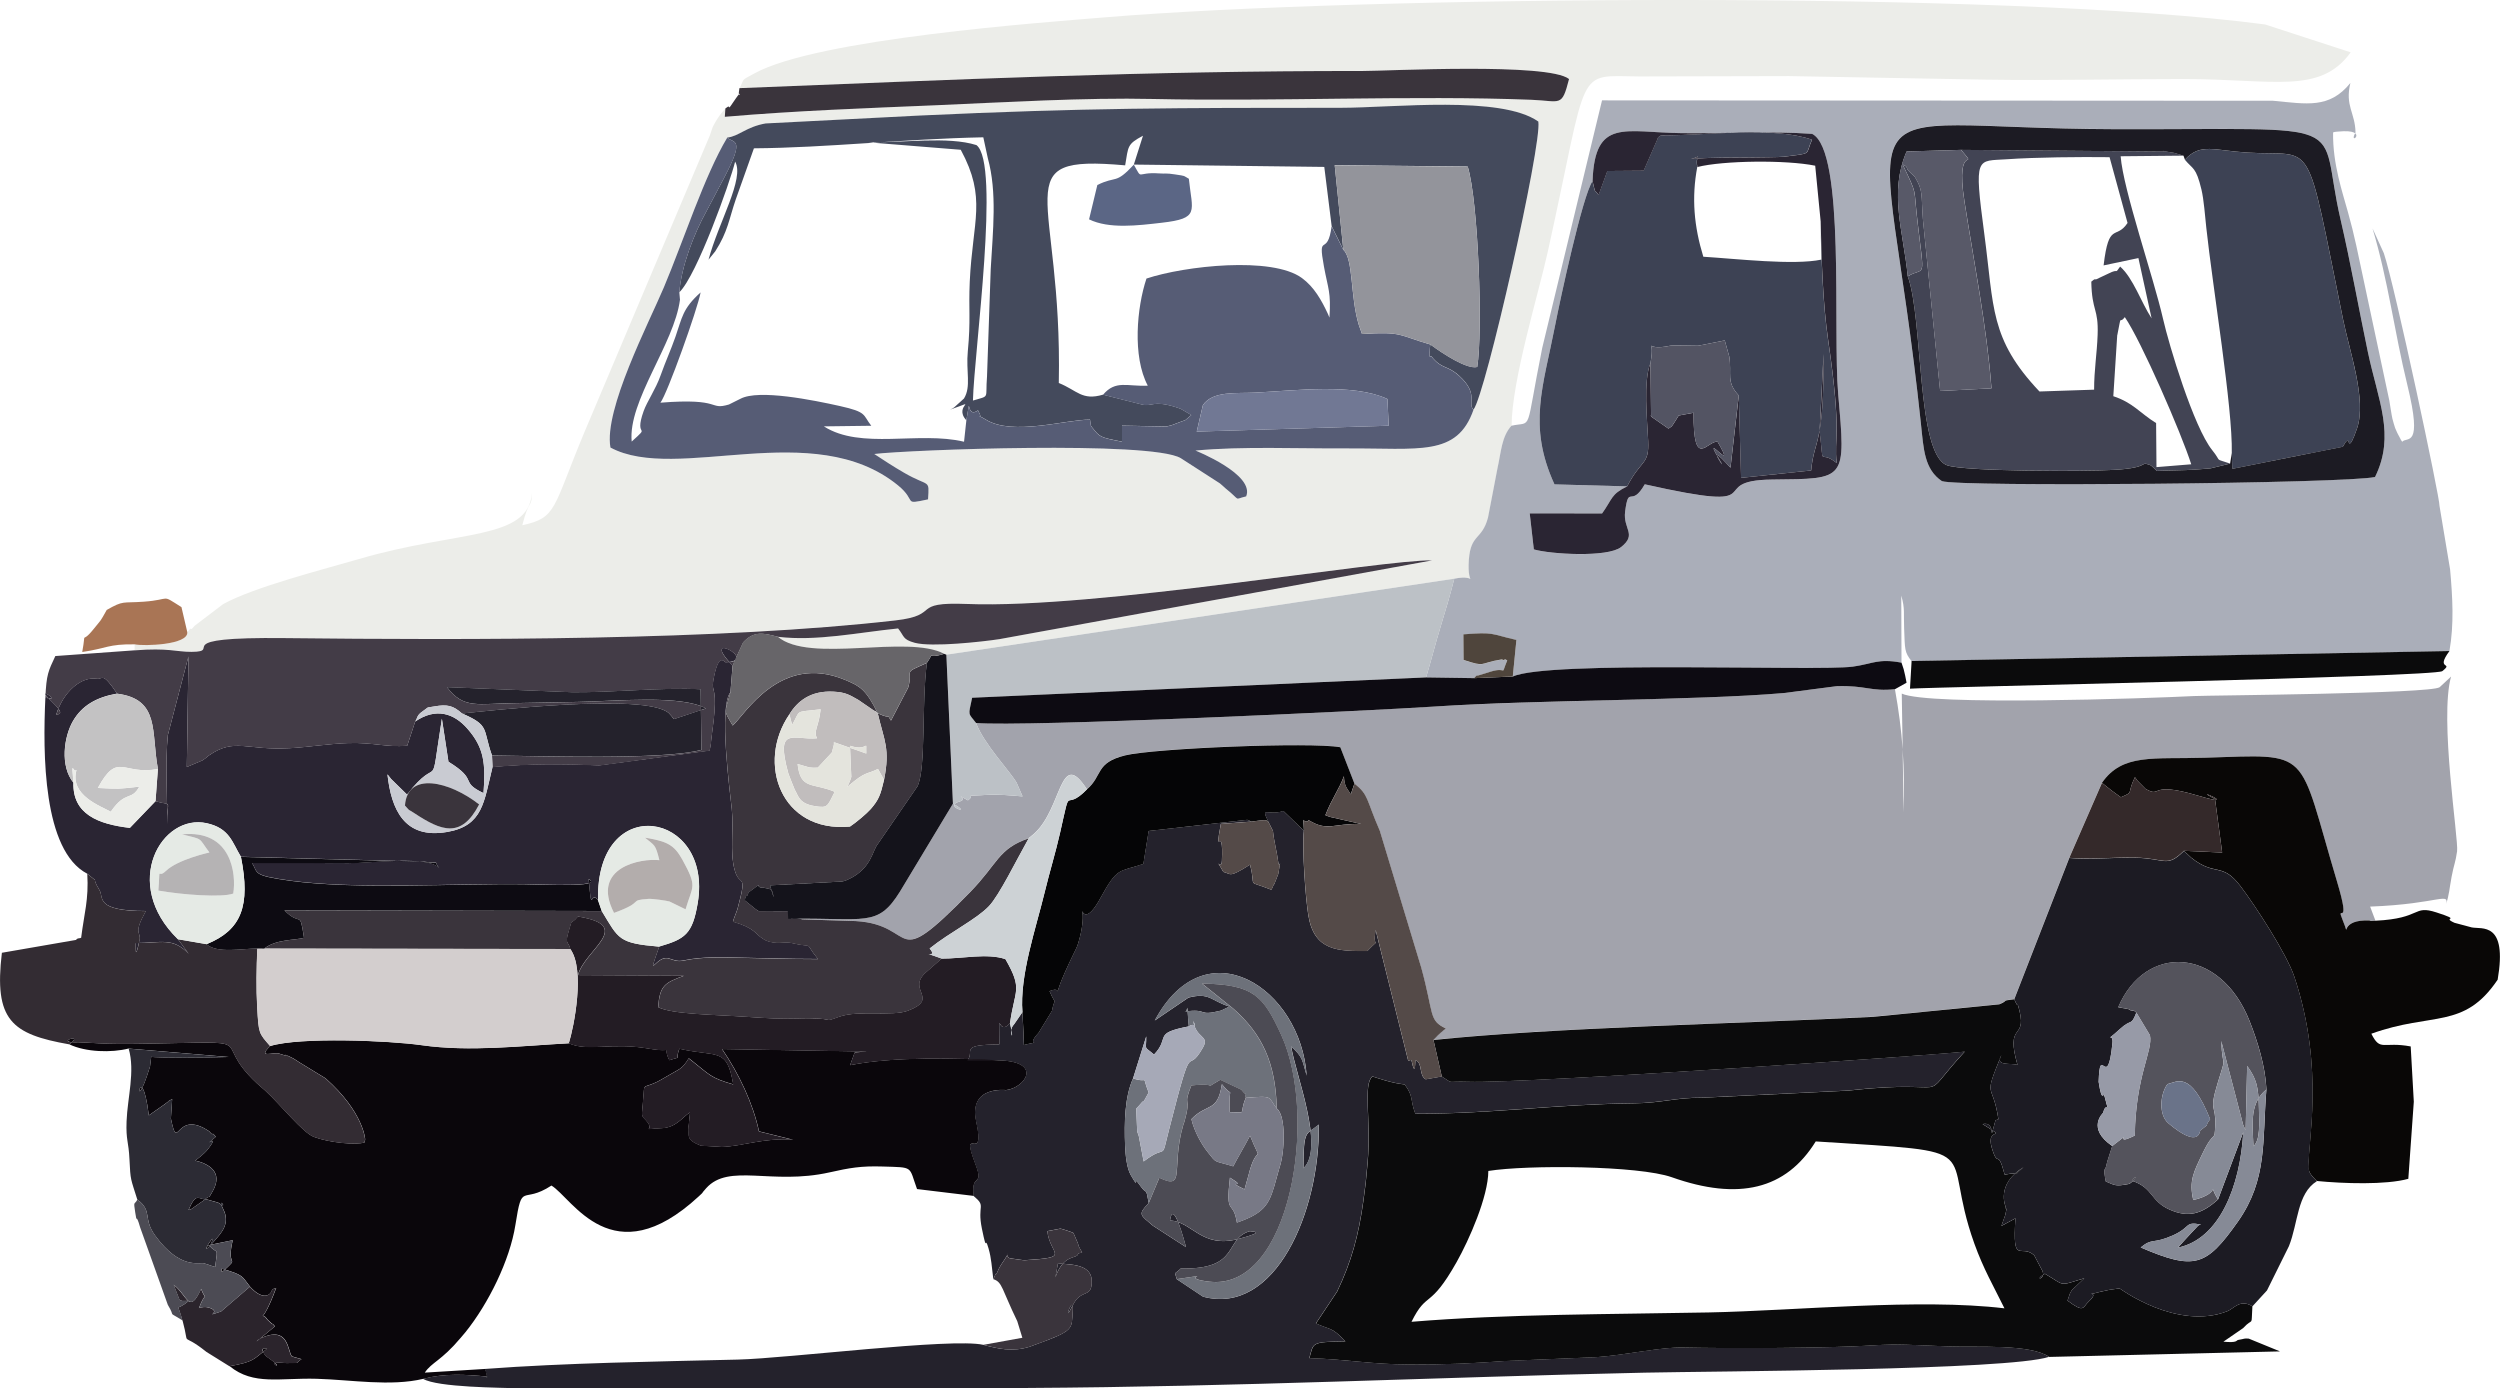
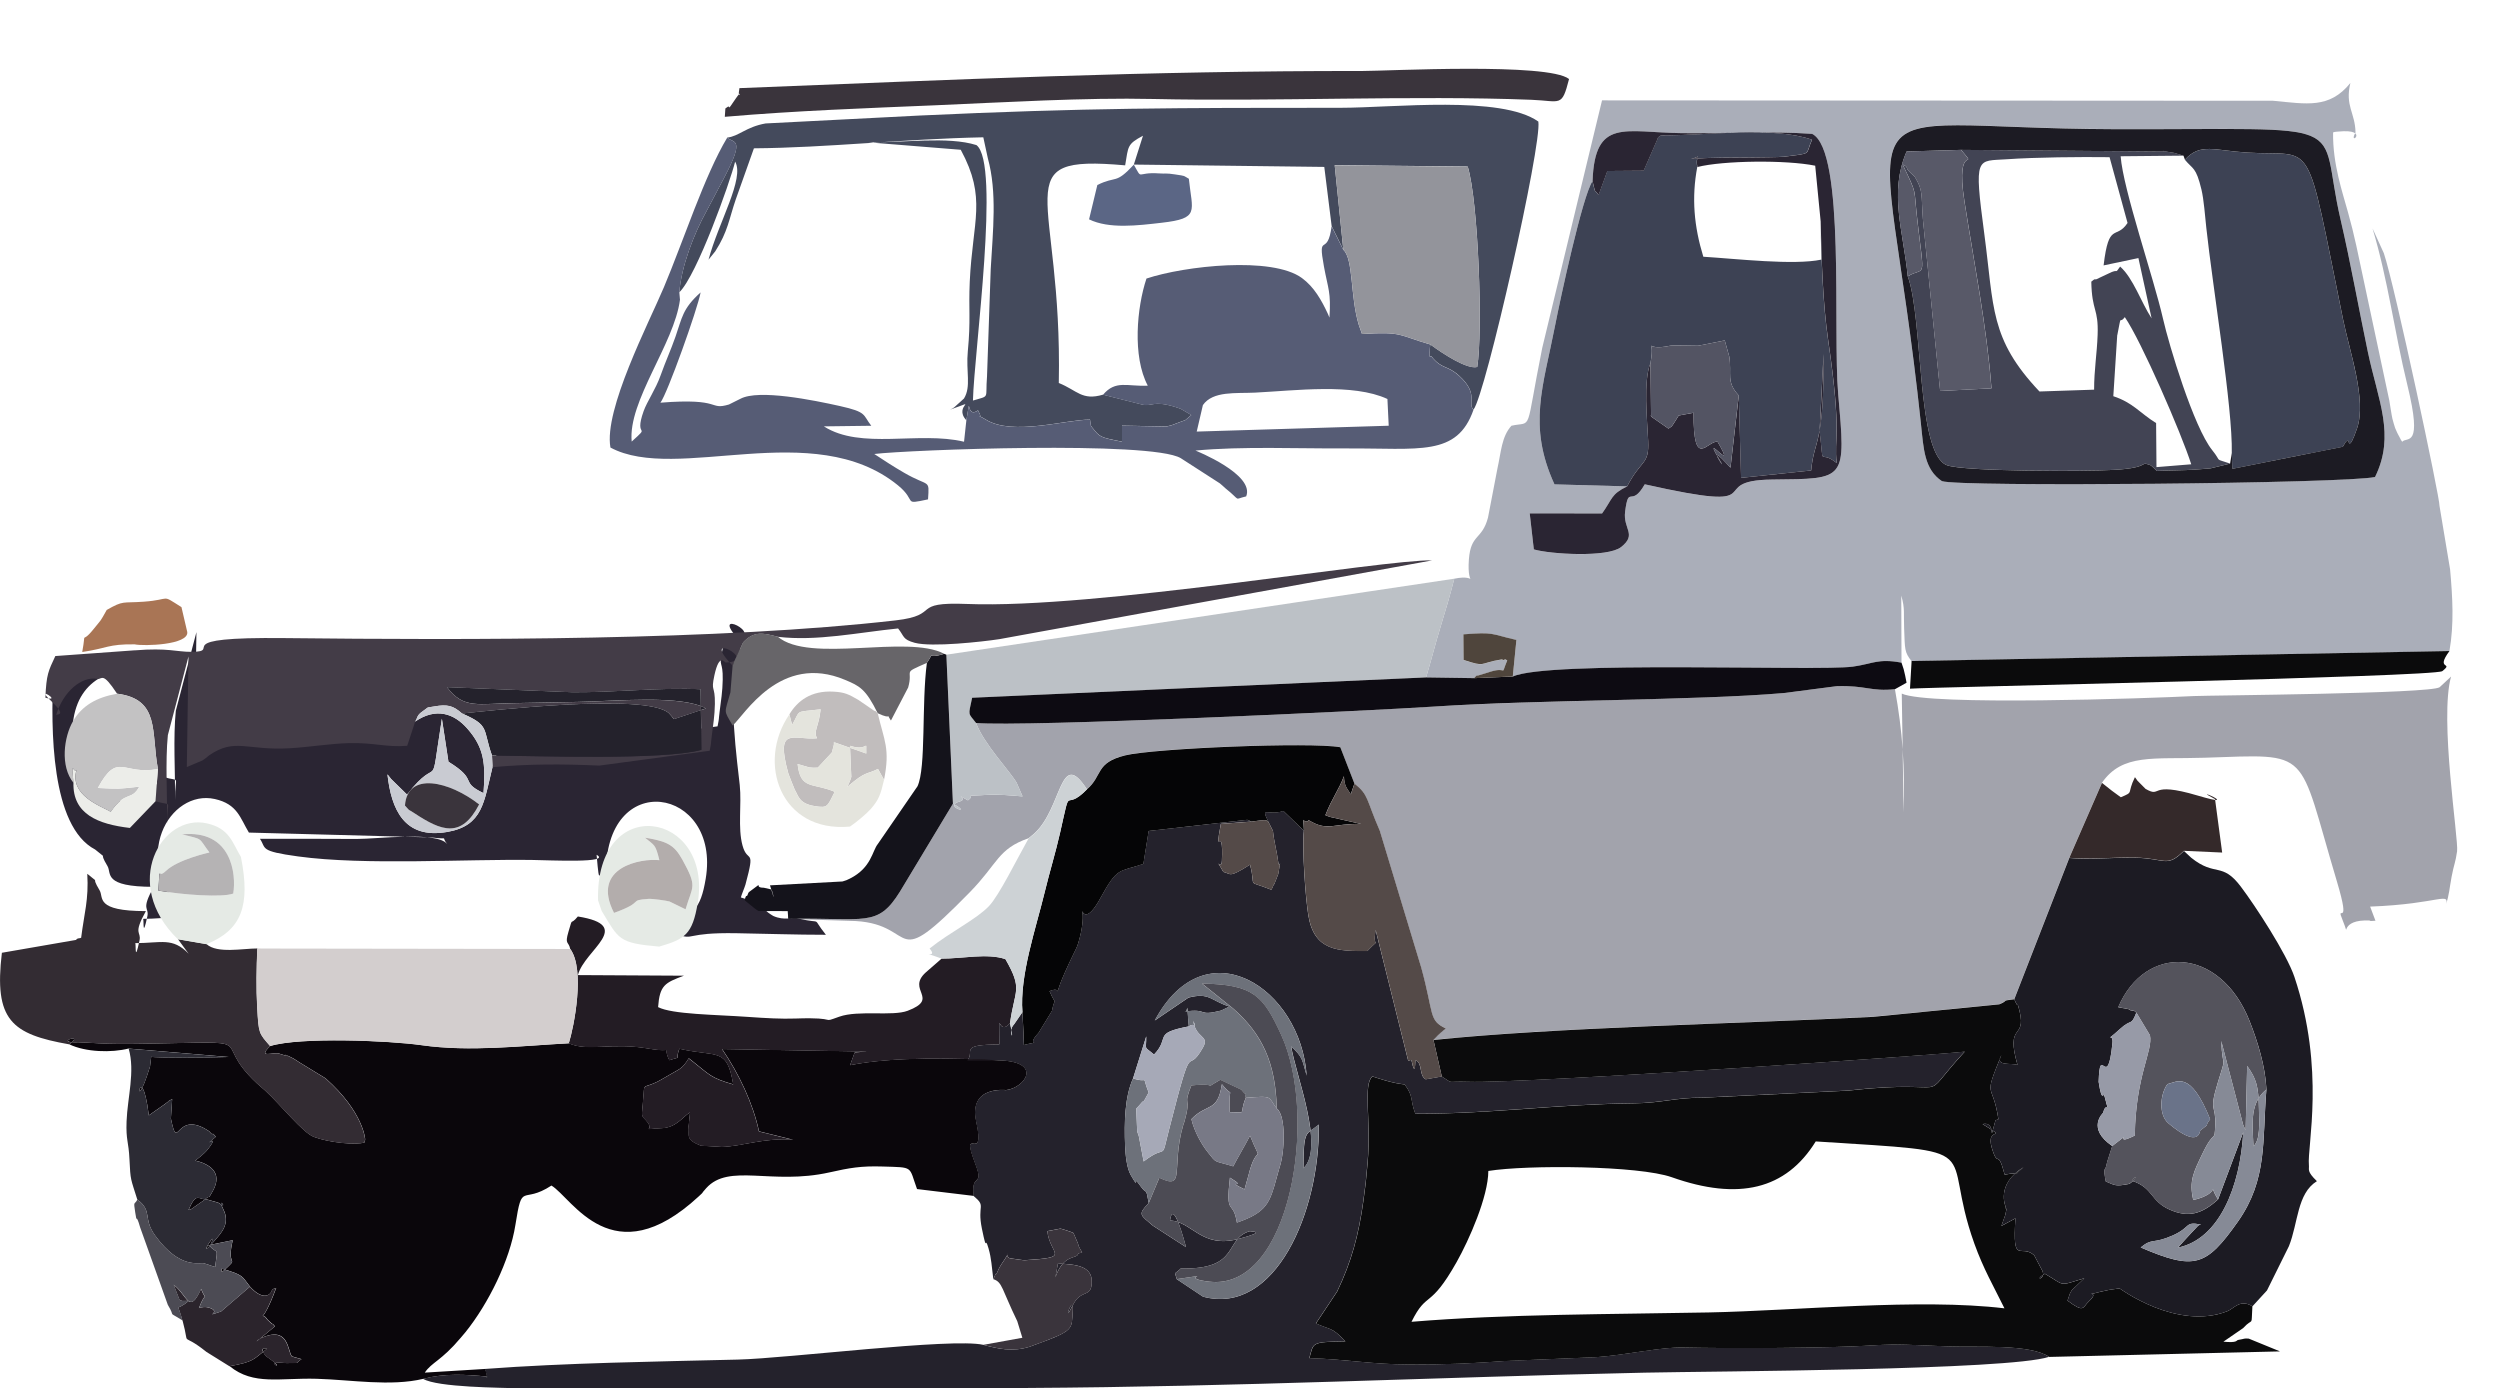
<svg xmlns="http://www.w3.org/2000/svg" xml:space="preserve" width="38.887mm" height="21.595mm" version="1.1" style="shape-rendering:geometricPrecision; text-rendering:geometricPrecision; image-rendering:optimizeQuality; fill-rule:evenodd; clip-rule:evenodd" viewBox="0 0 619.82 344.2">
  <defs>
    <style type="text/css">
   
    .fil19 {fill:#050506}
    .fil13 {fill:#090706}
    .fil4 {fill:#0A060B}
    .fil5 {fill:#0B0B0C}
    .fil20 {fill:#0D0B12}
    .fil27 {fill:#14131B}
    .fil6 {fill:#1C1B23}
    .fil17 {fill:#231C24}
    .fil3 {fill:#24222C}
    .fil7 {fill:#2A2533}
    .fil40 {fill:#2B242C}
    .fil28 {fill:#2C2B34}
    .fil16 {fill:#332C33}
    .fil30 {fill:#34292A}
    .fil12 {fill:#3A343C}
    .fil11 {fill:#3D4254}
    .fil15 {fill:#424454}
    .fil10 {fill:#433C47}
    .fil8 {fill:#444A5C}
    .fil25 {fill:#4C4B54}
    .fil49 {fill:#4F453C}
    .fil33 {fill:#535463}
    .fil23 {fill:#544A48}
    .fil22 {fill:#54535C}
    .fil9 {fill:#565C75}
    .fil26 {fill:#585968}
    .fil42 {fill:#5B6685}
    .fil29 {fill:#676569}
    .fil48 {fill:#6A7389}
    .fil24 {fill:#6D717A}
    .fil35 {fill:#717894}
    .fil36 {fill:#787986}
    .fil32 {fill:#868A96}
    .fil21 {fill:#93949B}
    .fil43 {fill:#979AA7}
    .fil1 {fill:#A2A3AC}
    .fil41 {fill:#A6A9B7}
    .fil44 {fill:#A97555}
    .fil2 {fill:#AAAEB9}
    .fil45 {fill:#B3ADAC}
    .fil47 {fill:#B5B3B4}
    .fil14 {fill:#BCC1C6}
    .fil37 {fill:#C1BDBD}
    .fil34 {fill:#C3C2C3}
    .fil46 {fill:#C9CBD2}
    .fil31 {fill:#CDD2D5}
    .fil18 {fill:#D3CECE}
    .fil39 {fill:#E4E4DD}
    .fil38 {fill:#E5EAE5}
    .fil0 {fill:#ECEDE9}
   
  </style>
  </defs>
  <g id="Ebene_x0020_1">
-     <path class="fil0" d="M365.31 101.59c-4.09,11.7 -13.43,9.49 -31.59,9.59 -11.83,0.07 -25.78,-0.57 -37.35,0.53 0.06,0.01 14.78,5.91 12.58,11.36 -3.28,0.75 -1.07,1.24 -5.14,-2 -0.2,-0.16 -0.48,-0.45 -0.68,-0.62 -0.21,-0.17 -0.5,-0.44 -0.71,-0.61l-9.7 -6.25c-7.34,-4.36 -67.66,-2.05 -75.98,-1.03 2.47,1.63 4.85,3.17 7.4,4.65 6.33,3.67 6.26,1.39 5.93,6.6 -6.52,1.39 -2.55,0.51 -7.48,-3.5 -20.98,-17.06 -54.81,-0.49 -71.26,-9.35 -1.67,-9.34 9.53,-30.89 13.25,-39.73 4.78,-11.34 10.12,-27.84 15.69,-37.08 2.9,-0.33 4.68,-2.65 9.52,-3.51l38.18 -1.96c41.34,-1.92 63.58,-1.91 104.42,-1.92 13.16,-0 39.72,-3.13 48.99,3.41 0.96,5.53 -13.15,67.91 -16.08,71.42l-0 0zm-181.98 -79.75c53.3,-2.1 100.98,-4.31 154.36,-4.25 6.38,0.01 46.19,-2.12 51.32,1.99 -1.82,7.09 -1.99,5.44 -9.31,5.15 -29.21,-1.15 -64.18,0.48 -93.79,-0.2 -16.95,-0.39 -37.29,0.85 -54,1.56 -17.18,0.73 -34.4,1.33 -52.21,2.86l0.14 -2.07 -1.21 1.44c-0.19,0.27 -0.86,1.24 -1.05,1.57 -1.18,2.06 -0.79,1.4 -1.57,3.64l-31.07 73.5c-8,19.14 -6.79,21.31 -15.45,23.19 1.76,-6.91 2.24,-3.91 2.41,-7.97 -1.03,11.78 -18.11,9.1 -42.85,16.33 -8.84,2.58 -26.06,6.95 -33.74,11.2l-7.05 5.36c-0.22,0.18 -0.75,1.02 -0.91,0.77 -0.16,-0.26 -0.6,0.54 -0.92,0.78 0.38,3.2 -10.81,3.54 -13.05,3.05l0 1.49c8.37,-0.67 10.32,0.38 14.08,0.36 8.21,-0.04 -6.72,-3.75 23.18,-3.41 45.49,0.51 107.95,0.59 151.41,-4.39 11.56,-1.33 3.36,-4.65 17.76,-4.07 31.7,1.27 103.3,-11.11 115.3,-10.81l-107.32 19.53c-4.23,0.65 -16.79,2.04 -20.98,0.91 -3.1,-0.84 -2.56,-1.58 -4.14,-3.56 -9.78,0.98 -20.16,3.22 -29.82,2.07 7.92,6.74 32,-0.61 41.28,4.25l0.55 0.21 125.91 -18.84c6.46,-1.36 3.04,3.11 3.63,-4.8 0.47,-6.35 3.24,-4.75 4.73,-10.32l2.35 -12.23c0.89,-3.99 1,-7.88 3.47,-10.58 0.06,-11.27 6.64,-32.6 8.96,-43.1 10.36,-46.77 6.58,-43.63 22.76,-43.5l37.04 -0.09c16.32,0.27 32.63,0.62 48.95,0.88 16,0.25 32.61,-0.15 48.92,-0.15 22.34,-0 33.8,3.91 41.4,-6.62l-21.21 -6.91c-64.78,-8.58 -224.51,-7 -287.33,-1.79 -15.49,1.28 -71.66,5.31 -87.27,13.95 -3.51,1.94 -2.24,0.99 -3.62,3.62l-0 0z" />
    <path class="fil1" d="M469.82 170.87c-6,0.62 -7.15,-0.99 -14.44,-0.75l-13.19 1.71c-21.5,1.86 -60.71,1.63 -86.84,3.36 -15.47,1.03 -101.76,5.08 -113.35,4.06 1.85,5.1 8.32,11.85 10.06,14.83l1.46 3.37c-2.4,-0.2 -6.12,-0.56 -8.49,-0.4 -7.27,0.48 -2.74,-0.28 -5.06,1.38 -4.1,-2.24 0.27,-0.35 -1.97,0.26 -4.55,1.25 3.72,3.53 -1.74,0.56l-13.15 21.83c-5.6,8.97 -8.4,6.38 -27.69,6.71l-0.11 -1.9c2.18,3.52 -0.94,0.88 3.6,2.04l13.23 0.42c15.74,0.91 8.22,13.38 28.29,-7.13 7.01,-7.16 6.93,-10.76 14.58,-13.4l1.39 -1.16c7.02,-6.3 6.28,-21.48 13.07,-10.99 3.98,-3.44 2.01,-6.57 9.46,-8.42 7.05,-1.75 46.01,-3.36 53.35,-2.01l3.5 9c3.58,2.87 2.81,3.79 6.27,11.7l10.28 33.95c3.22,11.68 1.77,12.99 6.09,15.08 -0.22,0.18 -0.56,0.45 -0.67,0.55 -0.11,0.1 -0.53,0.45 -0.65,0.56 -0.12,0.11 -0.51,0.47 -0.62,0.57l-1.12 1.16c29.5,-3.1 76.48,-4.07 109.01,-5.74l31.27 -3.1c2.72,-1.11 0.02,-0.78 3.73,-1.26l13.65 -35.05 8.1 -18.58c5.1,-7.34 12.71,-5.8 25.49,-6.22 26.84,-0.87 22.86,-2.48 32.77,30.66 3.73,12.47 -0.44,5.12 1.39,9.54 2.18,5.26 -1.28,0.35 5.54,0.14 2.34,-0.07 0.26,0.28 2.63,0.07l-1.32 -3.5c17.6,-0.66 19.88,-4.01 18.7,-0.03 1.03,-3.51 0.87,-4 1.5,-7.38 0.58,-3.1 0.96,-3.45 1.36,-6.3 0.41,-2.97 -4.43,-32.86 -1.49,-43.33l-2.84 2.65c-2.19,1.62 -57.28,2.01 -60.9,2.19 -11.08,0.57 -65.91,2.47 -72.45,-0.61l0.46 29.43c0.34,-11.21 -0.25,-20 -2.16,-30.55l0 0z" />
    <path class="fil2" d="M394.84 44.89c0.57,-15.75 7.96,-12.04 22.2,-11.87 10.23,0.12 22.52,-0.54 32.25,0.18 8.27,4.13 5.09,49.01 6.44,64.38 1.91,21.71 2.08,21.11 -16.32,21.32 -17.56,0.2 1.61,8.66 -31.63,1.18 -3.43,6.02 -3.97,-0.15 -4.87,6.78 -0.56,4.32 3.04,5.61 -1.01,8.79 -3.34,2.62 -17.53,1.77 -21.62,0.57l-1.02 -8.93 17.94 0.02c2.63,-3.68 2.15,-4.75 6.21,-6.71l-18.01 -0.51c-6.7,-14.61 -2.79,-24.25 0.17,-39.47 1.18,-6.08 6.79,-32.17 9.27,-35.73l0 0zm129.32 -12.87c61.23,0.18 50.19,-3.09 56.13,22.39 2.5,10.7 4.49,22 6.76,32.82 2.54,12.08 6.87,20.64 1.79,31.02 -7.07,1.63 -103.71,2.52 -107.38,1.02 -4.36,-2.94 -4.53,-7.85 -5.21,-14.25 -9.23,-87.42 -23.31,-73.22 47.91,-73.01l0 -0zm-149.43 73.53c-2.46,2.7 -2.57,6.59 -3.47,10.58l-2.35 12.23c-1.49,5.56 -4.25,3.96 -4.73,10.32 -0.59,7.91 2.82,3.44 -3.63,4.8 -1.09,4.31 -2.12,7.7 -3.31,11.62 -1.54,5.06 -2.07,7.45 -3.68,12.86l11.93 0.18c0.27,-0.21 0.68,-0.88 0.84,-0.59l3.2 -0.99c4.46,-1.39 2.35,1.52 4.16,-2.81 -0.22,-0.08 -0.59,-0.42 -0.69,-0.17 -0.1,0.25 -0.58,-0.08 -0.72,-0.06 -5.87,0.94 -3.7,2 -9.42,0.12l-0.05 -6.34c7.79,-0.62 6.65,-0.09 13.15,1.39l-0.9 9.06c8.54,-4.04 75.61,-1.28 84.29,-2.46 4.9,-0.66 6.29,-2.08 12.09,-0.97l-0.06 -16.66c0.96,3.33 0.55,4.32 0.71,8.18 0.21,5.14 0.04,5.82 1.84,8.07l133.35 -2.47c1.19,-6.69 0.78,-13.41 0.17,-20.26l-2.63 -15.77c0.19,-1.55 -11.09,-54.63 -13.8,-62.64l-2.8 -6.13c3.91,13.02 5.36,25.43 8.64,38.84 3.89,15.93 -0.12,12.65 -1.29,14.05 -0.27,-0.35 -0.5,-0.82 -0.65,-1.14 -0.15,-0.32 -0.43,-0.74 -0.6,-1.14 -0.16,-0.38 -0.34,-0.72 -0.5,-1.14 -0.17,-0.45 -0.56,-1.86 -0.68,-2.33 -0.19,-0.76 -0.67,-4.04 -0.76,-4.48l-8.17 -38.33c-0.8,-3.62 -1.13,-4.86 -2.08,-8.36 -1.29,-4.74 -3.82,-11.92 -3.69,-19.78 0.39,-0.17 0.97,-0.18 1.26,-0.21 8.23,-0.8 2.27,3.93 4.3,0.21 -0.1,-4.95 -2.65,-6.55 -1.27,-12.26 -5.21,6.44 -10.79,5.2 -19.17,4.41l-166.37 -0.1 -14.83 61.39c-4.36,21.75 -2.2,18.06 -7.64,19.28l0 0z" />
    <path class="fil3" d="M291.76 317.14l-0.44 -1.43c0.19,-0.23 1.02,-0.73 1.41,-1.21 14.99,0.32 10.61,-7.43 17.2,-9.27 -0.06,0.2 4.74,-0.07 -2.87,1.94 -9.21,2.43 -11.45,-4.3 -16.98,-4.58 0.08,-0.03 0.44,-6.41 3.97,6.61l-8.22 -5.32c-3.14,-2.69 -3.83,-2.72 -1.03,-5.6 -0.76,-4.26 -0.42,-1.89 -2.02,-4.19 -2.38,-3.43 0.15,1.69 -2.45,-2.81 -0.99,-1.72 -1.3,-4.99 -1.39,-7.29 -0.22,-5.64 -0.1,-12.07 1.98,-16.63l3.27 -10.42c0.03,3.76 -0.72,2.24 1.93,4.51 4.13,-4.32 -0.45,-5.25 8.62,-6.98 -0.7,-7.63 0.1,-3.47 -1.12,-3.66 6.22,-0.88 3.02,1.28 9.13,-0.26l2.06 -0.99c-4.75,-1.53 -4.91,-3.57 -10.14,-2.23l-8.36 5.67c12.63,-23.51 36.22,-8.01 37.66,13.7 -1.19,-4.09 -0.89,-4.5 -3.83,-7.27 0.95,6.61 8.47,25.17 3.02,30.22 0.06,-9.85 0.61,-8.17 3.83,-10.85 0.26,21.57 -10.79,47.45 -28.71,42.68l-6.51 -4.34 -0 0zm23.84 -111.14c0.25,2.66 1.02,5.33 1.24,7.3 0.35,3.1 0.98,-2.15 0.07,3.4l-1 2.55c-0.09,-0.21 -0.42,0.92 -0.71,1.34 -6.5,-2.63 -3.64,-0.01 -5.29,-6.22 -5.37,3.38 -4.58,2.29 -6.61,1.8 -2.63,-4.62 -0.48,0.07 -0.36,-2.75 0.43,-10.17 -2,0.28 -0.26,-9.17l7.56 -0.55c-0.32,-0.21 -0.77,-0.38 -1.04,-0.46l-24.43 2.77 -1.31 8.18c-6.11,2.06 -6.39,0.66 -10.65,8.48 -3.53,6.47 -4.46,3.19 -4.52,3.21 0.33,1.21 0.14,3.68 -0.56,6.43 -0.62,2.43 -0.73,2.43 -1.49,4 -7.01,14.41 -1.61,7.55 -6.04,9.41 1.82,4.22 1.33,0.92 0.6,4.91l-3.31 5.42c-3.68,3.91 1.86,1.62 -3.64,3.02 -0.01,-1.92 -0.11,-3.17 -0.18,-4.58 -0.02,-0.34 -0.19,-3.5 -0.19,-3.56l-2.13 3.1c-1.53,1.33 0.42,5.5 -0.95,-0.37 -3.17,3.72 -2.64,-5.11 -2.64,5.28 -10.28,0.07 -5.93,1.65 -7.94,3.96l7.51 0c11.42,0.19 6.83,6.83 2.07,7.38 -0.02,0 -9.36,-1.16 -7.4,7.79 2.45,11.24 -4.23,-0.08 -0.16,10.66 2.18,5.76 -1.22,1.85 -0.45,7.79 3.24,2.71 0.82,2.08 2.05,8.08 1.39,6.76 0.6,1.25 1.65,4.93 0.73,2.55 0.77,4.43 1.18,7.6 0.28,-0.39 0.54,-1.53 0.67,-1.28 0.12,0.24 0.48,-0.93 0.64,-1.19 0.15,-0.24 0.41,-0.79 0.59,-1.05 3.53,-5.06 0.04,-1.75 2.66,-1.59 0.27,0.02 2.87,0.44 3.18,0.42 11.88,-0.75 6.31,-1.21 5.65,-7.21l3.24 -0.63c0.21,0 3.05,0.92 3.24,1.09l1.13 2.63c0.03,0.09 0.09,0.44 0.12,0.53 0.08,0.21 0.65,1.31 0.91,1.67 -0.35,0.19 -0.9,0 -1.08,0.5 -0.38,1.08 -3.54,-0.1 -5.57,5.66l0.65 -3.5c1.92,0.4 8.14,-0.14 8.35,4.14 0.24,4.75 -2.56,2.02 -4.61,6.16 -2.96,5.95 0.26,-3.39 -0.08,1.5 -0.32,4.62 0.63,4.82 -9.68,8.54 -0.32,0.11 -0.66,0.27 -0.99,0.37 -4.26,1.33 -7.69,0.55 -11.51,-0.47 -7.84,-1.76 -48.33,3.35 -60.84,3.66 -20.37,0.51 -42.44,0.8 -62.76,2.32 0.65,1.48 0.51,2.95 0.6,1.9 -5.55,-0.56 -10.65,-0.82 -15.89,0.55 3.56,2.14 19.36,2.19 23.82,2.35l125.63 -0.08c53.24,-0.31 100.99,-2.65 153.44,-3.8 17.12,-0.37 90.16,-0.58 100.24,-3.92 -4.74,-3.24 -17.79,-2.34 -24.96,-2.6 -9.74,-0.36 -12.11,-0.69 -18.59,-0.26 -11.12,0.74 -35.69,0.79 -47.3,0.53 -5.37,-0.12 -14.04,1.87 -21.44,2.4l-22.6 0.95c-7.86,0.58 -14.45,0.91 -23.57,0.87 -9.89,-0.04 -15.22,-1.27 -24.96,-1.58 1.12,-3.8 0.2,-4.02 8.94,-4.16 -3.48,-3.69 -3.58,-2.72 -7.3,-4.45l5.26 -7.91c3.59,-7.48 5.34,-14.09 6.5,-22.44 0.49,-3.52 0.69,-5.18 1.07,-9.69 0.88,-10.45 -1.2,-19.15 1.18,-21.2 1.19,0.38 4.88,1.7 7.99,1.99 2.28,3.05 1.27,3.6 2.65,7.27 19.69,0 34.07,-2.34 54.27,-2.59 6.91,-0.09 10.09,-1.43 17.07,-1.4l35.9 -1.75c28.24,-3.19 16.29,4.1 28.97,-9.67 -4.13,0.66 -109.16,7.99 -123.07,7.48 -5.94,-0.22 -3.38,0.67 -6.59,-1.31l-3.98 0.71c-1.75,-1.01 -0.68,-4.01 -2.51,-4.75 -0.1,-0.04 -0,4.81 -1.02,0.01 -0.04,-0.2 -0.41,0.13 -0.81,0.11l-8.07 -32.4c-0.91,5.37 1.58,1.34 -2.05,5.22 -7.13,0.03 -13.19,0.09 -14.64,-8.89 -0.7,-4.35 -1.57,-16.21 -1.1,-20.95l-5.08 -4.89c-4.4,1.5 -6.24,-2.25 -2.59,4.93l-0 0z" />
    <path class="fil4" d="M31.9 259.97l24.77 2.08c-4.49,0.2 -18.27,0.27 -19.18,-0.06l-0.3 2.46c-4.52,14.51 -2.31,-3.73 -0.29,12.07l3.69 -2.59c2.33,-1.63 -0.06,-0.25 2.1,-1.45l-0.32 4.85c1.88,8.87 0.97,-2.61 9.5,3.15 0.18,0.12 0.69,0.91 0.82,0.66 0.13,-0.26 0.56,0.45 0.83,0.68 -4.3,3.62 1.65,-1.57 -2.01,3.14 -0.79,1.02 -2.31,2.17 -3.08,2.78 3.27,0.77 6.98,2.79 4.35,7.51 -1.48,2.66 -0.45,0.64 -2.03,2.19l-3.5 2.44c-0.04,-0.15 -0.34,0.13 -0.5,0.07 2.01,-4.57 2.34,-2.51 4.56,-2.58l2.82 0.81c2.91,2.13 -0.63,-2.06 1.23,1.6 1.79,3.52 -0.47,5.85 -1.97,7.61 -5.6,6.54 1.51,-4.32 -1.35,1.52 0.21,-0.32 -3.36,0.93 0.66,-0.4l5.01 -1.03c-1.5,6.37 1.04,4.42 -0.96,6.36 -3.09,3.01 -1.29,0.59 -1.87,0.66 5.61,1.63 5.02,1.84 7.11,4.49 2.91,3.23 4.92,2.42 5.4,0.98 0.17,-0.51 0.72,-0.46 1.1,-0.66 -3.91,10.47 -3.98,5.12 -2.15,7.86l1.14 1.08c0.07,-0.23 0.5,0.36 0.69,0.59l-4.47 3.68c0.09,-0.27 0.49,-0.5 0.63,-0.57 7.49,-3.72 6.94,3.28 8.09,4.34l2.34 0.68c-1.87,1.2 0.11,0.89 -3.75,0.97 -0.23,0 -0.63,-0.05 -0.85,-0.07 -5.27,-0.47 1.81,2.53 -3.74,-1.32 -0.1,-0.07 -0.43,-0.31 -0.5,-0.38 -0.06,-0.06 -0.29,-0.34 -0.33,-0.4 -1.15,-1.91 0.06,-1.31 0.69,-1.44 -3.61,2.83 -3.25,3.26 -9.34,4.39 5.93,4.81 12.41,2.86 21.59,3.12 8.61,0.25 18.26,1.95 26.43,0.01 5.23,-1.37 10.33,-1.11 15.89,-0.55 -0.09,1.05 0.04,-0.42 -0.6,-1.9l-14.93 0.91c1.72,-2.59 4.05,-2.87 8.91,-8.64l1.19 -1.41c5.65,-7.03 10.98,-17.77 12.36,-26.55 1.74,-11.06 1.55,-4.94 8.94,-9.78 5.17,3.1 15.09,22.47 36.47,2.73 1.73,-1.6 0.19,-0.18 1.9,-2.08 5.65,-6.28 16.2,-0.7 30.55,-3.91 4.95,-1.11 7.78,-1.63 13.18,-1.46 7.85,0.25 6.44,-0.17 8.54,5.59l14.07 1.7c-0.77,-5.94 2.63,-2.03 0.45,-7.79 -4.07,-10.74 2.61,0.58 0.16,-10.66 -1.95,-8.95 7.38,-7.79 7.4,-7.79 4.75,-0.55 9.34,-7.19 -2.07,-7.38 -9.7,-0.59 -26.09,-0.97 -36.6,1.2l1.12 -3.1c0.22,-0.16 2.67,-0.27 3.11,-0.28l-35.96 -0.62c4.18,6.11 7.68,13.5 9.15,20.41l8.47 2.09c-6.88,-0.63 -12.85,1.66 -17.66,1.76l-5.22 -0.3c-3.93,-1.59 -2.8,-2.33 -3.04,-4.81l0.35 -3.47c-1.95,1.26 -3.44,3.79 -7.07,3.94 -5.54,0.23 -1.77,0.76 -3.45,-1.45 -1.42,-1.88 -1.59,-0.67 -1.18,-4.74 0.63,-6.31 -0.76,-2.62 5.36,-6.32 3.87,-2.34 4.25,-1.94 6.02,-4.82 0.3,0.2 0.66,0.51 0.85,0.66 4.38,3.46 4.54,4.18 10.18,5.81 -1.57,-9.35 -3.94,-6.67 -13.35,-8.84 -1.21,3.07 0.96,1.7 -2.49,2.85 -2.12,-4.22 2.19,-1.6 -5.32,-2.91 -8.98,-1.57 -14.89,0.86 -19.59,-1.29 -11.94,0.63 -24.55,2.17 -36.51,0.47 -8.13,-1.16 -30.16,-2.07 -37.53,0.21 -3.34,3.21 0.87,1.44 2.14,1.86 5.08,1.67 -0.76,-0.62 2.24,0.56l1.37 0.68c0.3,0.16 1.12,0.74 1.44,0.93l6.52 3.98c9.49,8.42 9.82,15.17 9.82,15.09 0.01,-0.17 -0.03,0.54 -0.12,0.79 -2.03,0.75 -8.83,0.07 -12.6,-1.36 -2.77,-1.05 -8.31,-8.05 -12.05,-11.47 -0.43,-0.39 -2.08,-1.82 -2.11,-1.85 -12.21,-11.42 2.98,-10.25 -28.79,-9.77 -3.72,0.06 -7.01,0.07 -10.73,-0.13 -0.76,-0.04 -4.15,-0.25 -4.66,-0.23 -6.7,0.25 1.88,-2.6 -2.29,0.51 4.06,1.95 10.46,2.12 14.73,1.03l0 0z" />
    <path class="fil5" d="M369.01 290.31c9.59,-1.54 37.26,-1.35 45.48,1.56 16.55,5.86 28.3,3.07 35.68,-8.88 44.57,2.88 30.45,0.61 39.33,25.34 2.26,6.29 4.73,10.49 7.46,16.04 -21.2,-2.53 -51.65,0.59 -73.32,1.02 -23.68,0.47 -50.2,0.37 -73.69,2.32 3.89,-7.85 4.46,-2.87 11.19,-14.81 3.07,-5.44 7.84,-16.21 7.86,-22.6l0 0zm-13.62 -32.48l2.07 9.07c3.21,1.98 0.65,1.1 6.59,1.31 13.92,0.51 118.95,-6.83 123.07,-7.48 -12.68,13.76 -0.73,6.47 -28.97,9.67l-35.9 1.75c-6.97,-0.03 -10.15,1.31 -17.07,1.4 -20.2,0.26 -34.58,2.59 -54.27,2.59 -1.38,-3.67 -0.37,-4.22 -2.65,-7.27 -3.11,-0.29 -6.8,-1.61 -7.99,-1.99 -2.38,2.05 -0.29,10.74 -1.17,21.2 -0.38,4.51 -0.58,6.17 -1.07,9.69 -1.16,8.35 -2.91,14.96 -6.5,22.44l-5.26 7.91c3.72,1.73 3.82,0.76 7.3,4.45 -8.73,0.14 -7.81,0.35 -8.94,4.16 9.74,0.3 15.08,1.54 24.96,1.58 9.12,0.04 15.72,-0.29 23.57,-0.87l22.61 -0.95c7.4,-0.54 16.07,-2.52 21.44,-2.4 11.6,0.26 36.17,0.2 47.3,-0.53 6.48,-0.43 8.86,-0.09 18.59,0.26 7.17,0.26 20.22,-0.64 24.96,2.6l57.22 -1.37 -7.75 -3.17c-1.28,-0.09 -0.81,0.02 -2.63,0.33 -0.52,0.09 -0.08,0.78 -3.66,0.43l4.9 -3.37c2.65,-2.9 1.94,0.12 2.29,-5.41 -3.07,-1.89 -4.51,0.55 -6.25,1.24 -12.43,4.87 -26.68,-5.68 -26.68,-5.68l-2.61 0.38c-0.28,0.06 -1.88,0.4 -2.14,0.47 -5.47,1.45 0.48,-0.76 -2.81,2.32 -1.68,1.57 -1.1,3.03 -5.35,-0.13l0.61 -1.77c0.12,-0.21 0.33,-0.61 0.47,-0.82l3.09 -2.94c-6.6,1.98 -4.58,1.9 -9.78,-1.13 -2.97,1.74 0.22,1.51 -0.58,-0.64l-2.06 -3.92c-3.33,-3.05 -5.45,2.82 -4.66,-9.17l-3.48 1.88c0.16,-0.54 0.92,-2.52 0.95,-2.67 0.73,-3.66 0.21,-0.25 0.08,-2.15 -0,-0.01 -2.48,-5.51 4.46,-9.73 -3.56,2.93 0.42,0.85 -4.68,1.83 -1.79,-6.8 -1.57,-1.28 -3.18,-6.61 -1.71,-5.67 4.52,-1.66 -2.29,-5.92 3.74,-0.87 1.24,5.97 3.15,-0.77 0.09,-0.33 0.53,-0.26 0.77,-0.43 -1.48,-9.78 -3.87,-4.56 0.72,-15.87 -1.71,2.83 2.42,1.83 4.02,2.41 -3.09,-10.62 2.19,-6.15 0.52,-13.26 -0.73,-3.11 -0.18,-0.17 -1.32,-3.03 -3.71,0.48 -1.01,0.15 -3.73,1.26l-31.27 3.1c-32.52,1.67 -79.5,2.64 -109,5.74l-0 0z" />
    <path class="fil6" d="M561.91 270.1c-1.05,12.7 0.34,22.27 -7.09,32.8 -7.87,11.15 -10.73,12.09 -24.08,6.38 2.95,-2.43 2.96,-0.77 7.87,-2.94 4.73,-2.08 2.89,-3.56 7.1,-2.73 -0.92,0.28 -0.27,-0.17 -2.47,2.12 -1.43,1.49 -2.35,2.61 -3.27,3.59 10.35,-2.12 15.45,-15.36 16.2,-28.6l-6.24 16.64c-4.12,3.76 -7.48,4.54 -11.98,2.55 -4.89,-2.15 -4.03,-5.41 -9.37,-7.16 1.99,-2.3 0.25,0.59 -0.87,0.81 -3.27,0.64 -3.38,0.29 -5.63,-0.65 -0.71,-3.83 -0.13,-2.52 0.15,-3.96 0.05,-0.27 0.15,-0.65 0.22,-0.93l1.24 -3.87c-6.47,-4.44 -2.3,-8.15 -2.27,-8.26 0.96,-3.65 1.87,1.93 0.39,-3.94 -0.4,-1.59 -0.6,2 -1.5,-3.72 0.31,-10.01 2.17,2.88 3.42,-9.59 0.31,-3.05 -2.35,0.36 1.74,-3.4 3.17,-2.92 2.78,-0.61 4.19,-4.18 -0.29,-0.2 -0.81,-0.8 -0.94,-0.49 -0.12,0.28 -0.74,-0.3 -0.9,-0.35l-2.65 -0.5c6.78,-15.88 25.28,-14.96 32.55,3.38 2.02,5.1 3.94,11.28 4.2,17.02l-0 0zm-48.86 -57.42l-13.65 35.05c1.14,2.85 0.59,-0.08 1.32,3.03 1.67,7.11 -3.61,2.64 -0.52,13.26 -1.6,-0.58 -5.73,0.42 -4.02,-2.41 -4.6,11.3 -2.2,6.1 -0.72,15.87 -0.24,0.17 -0.67,0.1 -0.77,0.43 -1.91,6.73 0.58,-0.1 -3.15,0.77 6.81,4.27 0.58,0.25 2.29,5.92 1.61,5.33 1.39,-0.19 3.18,6.61 5.11,-0.98 1.12,1.1 4.68,-1.83 -6.94,4.21 -4.46,9.72 -4.46,9.73 0.14,1.91 0.66,-1.5 -0.08,2.15 -0.03,0.16 -0.79,2.14 -0.95,2.67l3.48 -1.88c-0.79,12 1.33,6.12 4.66,9.17l2.06 3.92c0.8,2.14 -2.39,2.38 0.58,0.64 5.2,3.03 3.18,3.11 9.78,1.13l-3.09 2.95c-0.15,0.21 -0.35,0.62 -0.47,0.82l-0.61 1.77c4.25,3.16 3.67,1.69 5.35,0.13 3.29,-3.08 -2.66,-0.87 2.81,-2.32 0.26,-0.07 1.86,-0.4 2.14,-0.46l2.61 -0.38c0,0 14.25,10.55 26.68,5.68 1.75,-0.68 3.18,-3.13 6.26,-1.23l3.61 -3.94 5.44 -10.98c2.32,-5.81 1.99,-13.05 6.93,-16.11 -2.56,-2.48 -1.86,-2.8 -1.98,-3.99 -0.47,-4.61 4.13,-23.59 -3.59,-46.65 -1.93,-5.74 -9.73,-17.68 -13.3,-22.4 -4.72,-6.23 -6.25,-2.31 -12.28,-7.14l-1.81 -1.68c-4.35,4.27 -4.52,1.81 -12.08,1.68 -5.62,-0.1 -11.22,0.5 -16.32,0.06l0 -0z" />
-     <path class="fil7" d="M122.11 190.18c-2.13,8.67 -2.36,14.54 -11.22,16.08 -10.73,1.87 -13.88,-5.7 -14.83,-14.28 0.32,0.36 0.64,0.84 0.9,1.14l3.96 3.88c8.45,-10.88 5.47,1.37 8.64,-18.81l1.63 10.67c7.65,4.71 2.53,4.83 8.69,7.78 0.53,-7.28 0.22,-11.22 -4.05,-16.05 -3.28,-3.71 -7.72,-5.25 -12.9,-1.7l-1.97 5.99c-5.26,0.44 -8.23,-0.84 -14.55,-0.66 -4.62,0.13 -9.95,1.01 -14.54,1.27 -10.76,0.62 -13.61,-2.66 -20.05,1.78 -0.25,0.17 -0.51,0.46 -0.76,0.63 -0.27,0.19 -0.62,0.45 -0.88,0.62l-3.86 1.63 0.41 -27.43 -5.11 19.5c-0.67,6.48 -0.14,15.38 -0.17,22.13 -0.09,-6.65 1.56,-4.36 -2.9,-5.73l-6.36 6.62c-7.85,-0.92 -14.21,-3.39 -13.99,-11.2 -3.36,-4.13 -2.37,-11.38 -0.11,-15.28 2.19,-3.77 5.72,-5.9 10.94,-6.81 -3.73,-5.63 -3.58,-3.45 -4.98,-3.68 -3.88,-0.64 -8.39,3.18 -10.15,9.01 0.05,-0.39 2.94,0.41 -1.26,-3.56 -4.37,-4.12 3.14,0.52 -1.39,-0.77 -0.65,13.89 -0.62,37.93 10.37,43.66 3.68,3.09 0.48,-0.17 3.07,4.13 1.05,1.75 -1.24,5.12 11.46,5.12 -3.3,5.92 -1.1,4.97 -1.58,7.28 -1.24,5.88 -0.83,1.04 -1.05,0.66 6.45,0 9.21,-1.52 13.23,2.63l-2.64 -3.6c-14.24,-13.86 -3.98,-31.25 7.18,-28.74 5.66,1.27 6.27,4.74 8.45,8.32l45.21 1.2c4.91,0.66 2.14,-0.57 3.96,1.66 -2.47,-3.22 -17.22,-1.26 -22.49,-1.28 -8.67,-0.03 -16.18,-0.07 -23.94,-0.03 1.62,2.41 -0.26,3.03 9.43,4.36 16.62,2.28 41.77,0.62 58.22,0.88 4.15,0.06 19.64,0.83 15.81,-1.28 0.83,9.39 0.41,2.52 2.34,5.28 -0.63,-27.11 28.53,-22.13 24.71,0.66 -1.3,7.77 -3.16,8.93 -9.55,10.8 -3.25,9.17 -0.67,1.87 2.41,2.96 4.52,1.6 1.74,-0.48 14.77,-0.26 7.32,0.12 14.69,0.39 22.17,0.39 -3.85,-4.78 -0.32,-2.51 -6.68,-4 -1.69,-0.4 -3.59,0.56 -6.35,-0.66 -0.2,-0.09 -0.51,-0.33 -0.71,-0.44 -1.68,-0.99 -1.9,-2.63 -7.34,-4.16 0.07,-0.44 0.96,-2.53 1.14,-3.2 2.56,-9.49 0.55,-5.01 -0.73,-9.67 -1.21,-4.43 -0.18,-10.12 -0.69,-14.99 -0.43,-4.07 -3.3,-25.3 -0.34,-29.01l0.54 -6.61c-8.71,-9.1 6.96,-1.15 -1.74,-0.81 -0.27,0.01 -1.57,-2.51 -2.8,3.16 -0.93,4.28 0.2,2.27 0.12,7.12 -0.04,2.88 -0.44,5.35 -0.76,7.88 -0.32,2.51 -0.04,1.28 -0.52,3.71l-27.36 3.68c-9.25,-0.41 -17.31,-0.43 -26.47,0.39l0 0z" />
+     <path class="fil7" d="M122.11 190.18c-2.13,8.67 -2.36,14.54 -11.22,16.08 -10.73,1.87 -13.88,-5.7 -14.83,-14.28 0.32,0.36 0.64,0.84 0.9,1.14l3.96 3.88c8.45,-10.88 5.47,1.37 8.64,-18.81l1.63 10.67c7.65,4.71 2.53,4.83 8.69,7.78 0.53,-7.28 0.22,-11.22 -4.05,-16.05 -3.28,-3.71 -7.72,-5.25 -12.9,-1.7c-5.26,0.44 -8.23,-0.84 -14.55,-0.66 -4.62,0.13 -9.95,1.01 -14.54,1.27 -10.76,0.62 -13.61,-2.66 -20.05,1.78 -0.25,0.17 -0.51,0.46 -0.76,0.63 -0.27,0.19 -0.62,0.45 -0.88,0.62l-3.86 1.63 0.41 -27.43 -5.11 19.5c-0.67,6.48 -0.14,15.38 -0.17,22.13 -0.09,-6.65 1.56,-4.36 -2.9,-5.73l-6.36 6.62c-7.85,-0.92 -14.21,-3.39 -13.99,-11.2 -3.36,-4.13 -2.37,-11.38 -0.11,-15.28 2.19,-3.77 5.72,-5.9 10.94,-6.81 -3.73,-5.63 -3.58,-3.45 -4.98,-3.68 -3.88,-0.64 -8.39,3.18 -10.15,9.01 0.05,-0.39 2.94,0.41 -1.26,-3.56 -4.37,-4.12 3.14,0.52 -1.39,-0.77 -0.65,13.89 -0.62,37.93 10.37,43.66 3.68,3.09 0.48,-0.17 3.07,4.13 1.05,1.75 -1.24,5.12 11.46,5.12 -3.3,5.92 -1.1,4.97 -1.58,7.28 -1.24,5.88 -0.83,1.04 -1.05,0.66 6.45,0 9.21,-1.52 13.23,2.63l-2.64 -3.6c-14.24,-13.86 -3.98,-31.25 7.18,-28.74 5.66,1.27 6.27,4.74 8.45,8.32l45.21 1.2c4.91,0.66 2.14,-0.57 3.96,1.66 -2.47,-3.22 -17.22,-1.26 -22.49,-1.28 -8.67,-0.03 -16.18,-0.07 -23.94,-0.03 1.62,2.41 -0.26,3.03 9.43,4.36 16.62,2.28 41.77,0.62 58.22,0.88 4.15,0.06 19.64,0.83 15.81,-1.28 0.83,9.39 0.41,2.52 2.34,5.28 -0.63,-27.11 28.53,-22.13 24.71,0.66 -1.3,7.77 -3.16,8.93 -9.55,10.8 -3.25,9.17 -0.67,1.87 2.41,2.96 4.52,1.6 1.74,-0.48 14.77,-0.26 7.32,0.12 14.69,0.39 22.17,0.39 -3.85,-4.78 -0.32,-2.51 -6.68,-4 -1.69,-0.4 -3.59,0.56 -6.35,-0.66 -0.2,-0.09 -0.51,-0.33 -0.71,-0.44 -1.68,-0.99 -1.9,-2.63 -7.34,-4.16 0.07,-0.44 0.96,-2.53 1.14,-3.2 2.56,-9.49 0.55,-5.01 -0.73,-9.67 -1.21,-4.43 -0.18,-10.12 -0.69,-14.99 -0.43,-4.07 -3.3,-25.3 -0.34,-29.01l0.54 -6.61c-8.71,-9.1 6.96,-1.15 -1.74,-0.81 -0.27,0.01 -1.57,-2.51 -2.8,3.16 -0.93,4.28 0.2,2.27 0.12,7.12 -0.04,2.88 -0.44,5.35 -0.76,7.88 -0.32,2.51 -0.04,1.28 -0.52,3.71l-27.36 3.68c-9.25,-0.41 -17.31,-0.43 -26.47,0.39l0 0z" />
    <path class="fil8" d="M180.27 34.14c1.7,1.4 4.44,0 -0.62,9.69l-4.57 8.66c-3.04,5.5 -6.14,13.47 -6.67,19.99 4.37,-4.2 12.62,-27.38 13.85,-32.41 2.4,4.16 -4.07,14.92 -6.6,24.31l1.67 -2.07c3.15,-4.9 3.43,-8.06 5.08,-12.85l4.51 -12.69c18.18,-0.14 37.1,-2.33 56.87,-2.73l1.12 5.18c2.34,8.49 1.26,17.96 0.72,27.48l-0.92 26.66c-0.47,5.72 0.85,4.63 -3.49,5.95 0.3,-12.18 6.86,-58.8 0.87,-63.34 -7.04,-2.23 -18.28,-0.55 -26.77,-0.68l22.88 1.84c6.53,12.07 2.93,17.51 2.23,32.72 -0.31,6.8 0.27,9.5 -0.48,17.24 -0.49,5.06 0.88,8.72 -0.95,11.71l-2.42 2.19c-0.22,0.18 -0.68,0.42 -1.04,0.58 7.79,-2.74 0.63,-1.07 4.05,2.63 1.31,-7.67 -0.34,-0.15 2.89,-2.47 1.76,3.18 -1.43,0.2 1.96,2.3 6.66,4.12 19.89,-0.06 25.81,0l0.22 1.5c0.05,0.08 0.28,0.41 0.35,0.49 1.9,2.3 1.71,2.38 7.36,3.47l0 -3.97 10.98 0.21c1.24,-0.31 0.94,-0.14 2.4,-0.73 3.24,-1.3 1.47,-0.18 3.8,-2.12l-2.63 -1.54c-6.91,-2.49 -7.05,-0.33 -9.76,-1.1l-9.49 -2.4c-5.23,1.56 -6.39,-1.05 -10.97,-2.89 0.96,-47.42 -13.9,-56.67 16.45,-53.96 0.82,-4.71 0.41,-5.21 4.42,-7.34l-2.27 7.15 47.22 0.58 1.83 14.69 2.88 5.8 -2.13 -20.93 32.98 0.34c2.64,8.51 3.79,41.01 2.36,49.69 -2.46,0.64 -8.26,-3.09 -11.68,-5.62 0.11,0.31 -0.06,0.55 -0.06,0.97 -0.01,0.51 -0.12,1.4 -0.11,1.54 0,0.05 0,0.4 0.01,0.44l0.47 0.03c2.71,3.37 3.81,2.01 6.95,4.88 4.9,4.48 1.93,6.78 3.49,8.34 2.93,-3.51 17.04,-65.89 16.08,-71.42 -9.27,-6.54 -35.83,-3.42 -48.99,-3.41 -40.84,0.01 -63.08,-0 -104.42,1.92l-38.18 1.96c-4.85,0.86 -6.62,3.19 -9.52,3.51l0 0z" />
    <path class="fil9" d="M298.23 100.43c2.49,-3.56 8.16,-2.85 12.95,-3.09 9.94,-0.49 24.27,-2.39 32.8,1.58l0.32 6.63 -47.6 1.45 1.53 -6.57 0 0zm67.08 1.16c-1.55,-1.57 1.41,-3.86 -3.49,-8.34 -3.14,-2.87 -4.24,-1.51 -6.95,-4.88l-0.47 -0.03c-0.01,-0.04 -0.01,-0.39 -0.01,-0.44 -0.01,-0.14 0.11,-1.02 0.11,-1.54 0,-0.42 0.17,-0.66 0.06,-0.97 -7.85,-2.25 -6.74,-3.24 -16.88,-2.58l-0.8 -2.27c-2.15,-6.99 -1.3,-16.4 -3.86,-18.64l-2.88 -5.8c-1.02,7.91 -3.53,1.13 -1.9,9.97 1.04,5.64 1.78,6.32 1.37,12.67 -0.16,-0.35 -0.34,-0.82 -0.46,-1.07 -1.51,-3.22 -3.33,-6.52 -6.37,-8.74 -7.41,-5.43 -29.08,-3.02 -38.54,0.13 -2.37,7.07 -3.54,19.3 0.33,26.56 -5.09,0.24 -7.96,-1.47 -11.1,2.25l9.49 2.4c2.71,0.77 2.86,-1.39 9.76,1.1l2.63 1.54c-2.34,1.93 -0.56,0.82 -3.8,2.12 -1.46,0.59 -1.16,0.42 -2.4,0.73l-10.98 -0.21 0 3.97c-5.65,-1.09 -5.47,-1.17 -7.36,-3.47 -0.07,-0.09 -0.3,-0.41 -0.35,-0.49l-0.22 -1.5c-5.92,-0.07 -19.15,4.11 -25.81,-0 -3.39,-2.09 -0.19,0.88 -1.96,-2.3 -3.23,2.32 -1.58,-5.19 -2.89,2.47l-0.57 5.29c-11.21,-2.69 -25.56,2.08 -34.75,-3.81l11.75 -0.15c-2.16,-2.75 -0.94,-3.37 -7.82,-4.9 -6.48,-1.44 -20.09,-4.23 -24.64,-1.78l-2.83 1.41c-5.13,1.5 -1.4,-1.69 -16.99,-0.45 1.71,-2.19 9.19,-23.15 9.97,-27.34 -4.54,4.04 -4.6,6.35 -6.24,11 -1.21,3.45 -2.31,5.73 -3.72,9.67 -1.19,3.34 -3.32,6.38 -4.17,8.76 -2.55,7.13 2.07,2.99 -2.96,7.55 -0.97,-10.01 10.55,-24.23 11.97,-35.16l-0.16 -1.83c0.53,-6.52 3.62,-14.49 6.67,-19.99l4.57 -8.66c5.07,-9.68 2.32,-8.29 0.62,-9.69 -5.57,9.25 -10.91,25.74 -15.69,37.08 -3.73,8.84 -14.93,30.38 -13.25,39.73 16.46,8.87 50.28,-7.71 71.26,9.35 4.93,4.01 0.96,4.89 7.48,3.5 0.33,-5.21 0.41,-2.92 -5.93,-6.6 -2.56,-1.48 -4.93,-3.02 -7.4,-4.65 8.31,-1.02 68.64,-3.33 75.98,1.03l9.7 6.25c0.21,0.17 0.51,0.44 0.71,0.61 0.2,0.17 0.48,0.46 0.68,0.62 4.07,3.24 1.86,2.75 5.14,2 2.2,-5.46 -12.52,-11.35 -12.58,-11.36 11.57,-1.1 25.52,-0.46 37.35,-0.53 18.16,-0.1 27.5,2.11 31.59,-9.59l0 -0z" />
    <path class="fil10" d="M33.36 161.23l-19.64 1.42c-1.74,3.73 -2.22,4.51 -2.47,10.33 4.53,1.29 -2.98,-3.35 1.39,0.77 4.2,3.97 1.31,3.17 1.26,3.56 1.77,-5.83 6.27,-9.65 10.15,-9.01 1.41,0.23 1.25,-1.95 4.98,3.68 10.7,1.37 8.4,9.48 10.12,18.66l-0.59 8.01c4.46,1.37 2.81,-0.92 2.9,5.73 0.03,-6.75 -0.5,-15.65 0.16,-22.13l5.11 -19.5 -0.41 27.42 3.86 -1.63c0.26,-0.17 0.61,-0.44 0.88,-0.62 0.25,-0.17 0.51,-0.46 0.76,-0.63 6.45,-4.44 9.29,-1.16 20.05,-1.78 4.59,-0.26 9.92,-1.14 14.54,-1.27 6.32,-0.18 9.29,1.09 14.55,0.66l1.97 -5.99c0.63,-0.94 0.37,-1.53 1.76,-2.48 1.95,-1.33 0.56,-0.85 2.98,-1.28 3.27,-0.57 4.69,-0.21 6.88,1.75 5.83,-0.56 45.49,-5.24 51.28,-0.09 0.17,0.15 0.5,0.58 0.64,0.71 0.14,0.14 0.39,0.54 0.63,0.77l7.93 -2.64c-6.19,-3.43 -22.53,-1.78 -31.73,-1.61 -5.31,0.1 -10.53,0.22 -15.87,0.3 -8.94,0.13 -12.49,1.52 -16.6,-3.97l31.14 1.27c10.47,0.07 22.04,-1.24 31.75,-0.74l0.18 15.02c-9.36,2.6 -40.56,1.5 -51.91,1.4l0.13 2.88c9.16,-0.82 17.22,-0.8 26.47,-0.39l27.36 -3.68c0.48,-2.43 0.2,-1.2 0.52,-3.71 0.32,-2.53 0.72,-5 0.77,-7.88 0.07,-4.85 -1.05,-2.84 -0.12,-7.12 1.23,-5.67 2.53,-3.15 2.8,-3.16 8.7,-0.34 -6.97,-8.29 1.74,0.81 0.21,-0.27 0.28,-0.74 0.36,-0.96l2.24 -4.83c2.72,-2.93 4.99,-2.3 8.58,-1.4 9.65,1.16 20.03,-1.09 29.82,-2.07 1.59,1.97 1.05,2.72 4.14,3.56 4.19,1.13 16.75,-0.26 20.98,-0.91l107.32 -19.53c-12,-0.29 -83.6,12.08 -115.3,10.81 -14.41,-0.58 -6.2,2.74 -17.76,4.07 -43.45,4.99 -105.91,4.9 -151.4,4.39 -29.9,-0.33 -14.97,3.38 -23.18,3.41 -3.76,0.02 -5.71,-1.04 -14.08,-0.37l0 0z" />
    <path class="fil11" d="M394.84 44.89c-2.48,3.56 -8.09,29.65 -9.27,35.73 -2.96,15.22 -6.87,24.86 -0.17,39.47l18.01 0.5c3.56,-6.86 5.5,-5.22 5.22,-11.32 -0.25,-5.24 -1.24,-14.79 0.57,-19.27 1.35,-7.31 -2.44,-2.67 4.9,-4.29 0.63,-0.14 5.83,0.01 6.9,0.01l6.61 -1.32 1.12 3.99c0.71,4.38 -0.88,6.19 2.36,9.66l0.56 20.42 17.38 -1.83c0.71,-7.92 3.27,-5.88 3.08,-28.91l-0.99 19.18c1.22,9.96 -0.44,4.12 4.24,7.88 -0.76,-6.51 1.4,-6.35 -2.11,-30.43 -1.34,-9.2 -1.64,-19.67 -1.88,-29.48l0.18 9.49c-6.83,1.44 -21.02,-0.21 -29.25,-0.72 -2.31,-7.54 -2.94,-14.62 -1.5,-22.25 -0.62,-3.38 1.56,-2.78 -1.51,-1.99 5.04,-0.44 9.85,-0.3 14.91,-0.38 1.46,-0.02 7.08,-0.05 8.08,-0.18 7.29,-0.95 5.16,-0.29 6.95,-4.21 -9.45,-3.36 -25.82,-1.04 -37.51,-1.07 -0.25,0.31 -0.72,0.28 -0.79,0.88l-3.44 7.87 -9 0.07 -2.17 5.95c-1.3,-1.8 -0.64,0.05 -1.51,-3.47l-0 0z" />
-     <path class="fil12" d="M195.72 177.1c1.99,-3.27 5.3,-5.93 10.98,-5.61 2.8,0.16 3.74,0.68 6.1,2.04l4.01 2.75c0.12,-0.24 0.53,0.38 0.8,0.56 1.62,6.89 3.11,8.77 1.57,16.5 -0.88,3.75 -1.29,4.94 -3.32,7.26 -0.96,1.1 -3.67,3.37 -5.13,4.33 -17.15,1.59 -23.28,-15.82 -15.01,-27.83l0 0zm21.9 -0.26c-2.97,-6.05 -4.49,-6.75 -8.09,-8.27 -16.12,-6.79 -25.01,8.86 -27.87,11.31 -2.35,-4.05 -2.03,-2.81 -0.56,-8.21 -2.95,3.7 -0.08,24.94 0.34,29.01 0.51,4.87 -0.52,10.56 0.69,14.99 1.27,4.66 3.29,0.18 0.73,9.67 -0.18,0.67 -1.08,2.76 -1.14,3.2 5.44,1.52 5.66,3.17 7.34,4.16 0.19,0.11 0.5,0.35 0.7,0.44 2.76,1.22 4.66,0.26 6.36,0.66 6.35,1.5 2.83,-0.78 6.68,4 -7.48,0 -14.85,-0.27 -22.17,-0.39 -13.04,-0.22 -10.26,1.86 -14.77,0.26 -3.09,-1.09 -5.66,6.21 -2.41,-2.96 -10.16,-0.88 -9.99,-1.82 -14.25,-8.83l-78.69 -0.17c4.18,4.23 3.76,-0.45 4.87,6.81 -2.34,0.63 -6.98,0.34 -9.86,2.67l75.89 0.11c-0.41,-1.99 -1.41,-0.99 -0.45,-4.24 1.21,-4.09 0.25,-1.3 2.34,-3.82 14.17,2.28 1.69,8.18 0.01,14.53l26.28 0.15c-4.71,1.75 -6,2.37 -6.4,7.79 3.49,1.81 14.18,1.85 22.5,2.44 4.14,0.29 8.1,0.52 11.57,0.39 11.27,-0.41 5.86,1.31 10.86,-0.46 4.73,-1.68 13.19,-0.04 16.94,-1.47 8.09,-3.07 -0.38,-5.09 4.48,-9.5l3.96 -3.45c-6.91,-2.53 -0.44,0.44 -3.01,-2.51 5.13,-4.1 11.6,-7.22 14.72,-10.51 2.53,-2.66 6.9,-11.59 9.84,-16.8 -7.65,2.63 -7.58,6.24 -14.58,13.4 -20.07,20.5 -12.56,8.04 -28.3,7.12l-13.23 -0.42c-4.54,-1.16 -1.42,1.48 -3.6,-2.04l-7.27 -0.03c-0.28,-0.13 -0.6,-0.42 -0.84,-0.57l-2.54 -2.05c-0.01,-0.4 0.31,-1.37 0.45,-1.1 0.12,0.25 0.36,-0.82 0.55,-0.95 4.41,-3.18 0.77,-1.08 3.7,-1.1l1.9 0.44c0.11,-0.03 1.39,4.85 -0.37,-1.03l17.98 -0.96c0.32,-0.09 0.67,-0.2 0.96,-0.31 0.28,-0.11 0.62,-0.28 0.87,-0.41 5.35,-2.69 5.53,-6.88 6.93,-8.59l9.83 -14.3c2.15,-4.63 0.97,-20.42 2.32,-30.57 -6.38,2.8 -3.28,1.35 -4.64,6.1l-4.27 8.19c-1.57,-2.34 0.83,0.12 -3.28,-1.81l0 -0z" />
-     <path class="fil13" d="M521.14 194.1c1.89,1.53 3.15,2.5 4.67,3.56 3.4,-1.43 1.39,-0.68 3.5,-4.98 0.24,0.27 0.47,0.7 0.62,0.87l2.01 2.03c4.23,2.41 0.47,-2.04 12.89,1.65 11.83,3.51 -2.66,-2.78 4.34,0.89l1.77 13.25 -9.5 -0.43 1.81 1.68c6.03,4.83 7.56,0.91 12.28,7.14 3.57,4.72 11.38,16.66 13.3,22.4 7.72,23.06 3.12,42.04 3.59,46.65 0.12,1.2 -0.58,1.51 1.98,3.99 6.56,0.64 17.12,1.01 22.69,-0.54l1.36 -19.11 -0.77 -13.71c-6.92,-1.29 -7.48,1.37 -9.76,-3.15 15.18,-5.48 22.91,-0.94 31.32,-13.4 2.48,-14.5 -3.93,-12.45 -6.43,-12.96l-4.27 -1.14c-3.46,-1.56 2.26,-0.4 -4.49,-2.58 -5.93,-1.92 -3.51,1.51 -15.09,2.06 -2.37,0.22 -0.29,-0.14 -2.63,-0.07 -6.82,0.21 -3.36,5.12 -5.54,-0.14 -1.83,-4.43 2.34,2.93 -1.39,-9.54 -9.91,-33.14 -5.94,-31.52 -32.78,-30.66 -12.78,0.41 -20.39,-1.12 -25.49,6.22l0 0z" />
    <path class="fil14" d="M234.64 162.31l1.63 36.94c5.46,2.97 -2.81,0.68 1.74,-0.56 2.23,-0.61 -2.14,-2.51 1.97,-0.26 2.32,-1.66 -2.21,-0.9 5.06,-1.38 2.37,-0.16 6.09,0.2 8.49,0.4l-1.46 -3.37c-1.74,-2.99 -8.21,-9.74 -10.06,-14.83 -2.01,-2.62 -1.97,-1.6 -0.98,-6.26l112.55 -5.04c1.61,-5.41 2.14,-7.8 3.68,-12.86 1.19,-3.92 2.22,-7.31 3.31,-11.62l-125.91 18.84 0 0z" />
    <path class="fil11" d="M553.32 112.31l0.13 3.93 27.39 -5.47c1.04,-1.89 1.05,-1.28 1.25,-1.52 0.26,-0.29 0.14,3.21 2.29,-3.06 2.41,-7.03 -1.87,-19.11 -3.49,-27.07 -9.5,-46.59 -6.65,-40.22 -23.66,-41.28 -8.32,-0.52 -11.68,-2.46 -15.54,1.76 2,2.43 2.75,1.72 4.11,7.39 0.6,2.5 0.9,6.69 1.2,9.44 1.57,14.66 6.58,44.77 6.32,55.89l0 -0z" />
    <path class="fil15" d="M524.94 83.08c1.16,-5.9 0.32,-2.43 1.86,-4.46 4.05,5.87 14.05,28.85 16.47,36.49l-8.62 0.7 -0.09 -10.92c-3.94,-2.42 -5.7,-5.05 -10.61,-6.66l0.97 -15.15zm-5.35 -13.78c-0.19,-0.31 -0.77,0.29 -1.1,0.53 0.15,7.48 1.81,6.5 1.57,13.18 -0.17,4.78 -0.88,8.72 -0.87,13.6l-13.55 0.45c-12.39,-13.11 -11.23,-20.8 -13.67,-39.02 -2.63,-19.72 -1.9,-18.03 5.62,-18.56 7.16,-0.5 18.09,-0.6 25.43,-0.51l4.46 16.31c-2.89,4.32 -4.63,-0.51 -5.94,10.52l8.63 -1.82 3.27 14.94c-2.59,-3.95 -4.54,-9.95 -7.8,-12.83 -1.55,2.14 0,0.25 -2.98,1.77l-3.08 1.45 0 -0zm-46.6 -0.8c3.87,10.66 2.12,44.09 9.75,46.85 4.31,1.56 34.23,1.57 41.56,1.13 9.11,-0.55 5.96,-2.2 8.84,-1.16 0.23,0.08 1.28,1.14 1.61,1.44 3.26,-0.17 6.19,-0.13 9.3,-0.32 0.11,-0.01 3.93,-0.32 3.97,-0.32l4.88 -1.19c-4.14,-1.43 -1.86,-0.13 -4.42,-3.31 -4.6,-5.71 -10.72,-26.04 -12.21,-32.6 -2.32,-10.19 -9.89,-32.04 -10.5,-40.28l15.59 -0.15 -2.34 -0.7c-6.11,-0.92 0.16,-0.25 -3.43,-0.33l-49.38 -0.41c4.64,5.61 -1.57,-2.73 0.84,12.76 2.3,14.78 5.58,31.3 6.7,46.37l-12.73 0.65 -4.27 -42.58c-0.45,-6.28 0.08,-7.1 -2,-10.48 -0.24,-0.39 -1.74,-1.43 -1.91,-2.09 -0.2,-0.76 -0.73,-0.71 -1.12,-1.03 3.81,8.05 2.63,5.19 3.7,14.22 1.81,15.3 1.85,10.9 -2.41,13.54l0 0z" />
    <path class="fil16" d="M17.17 258.94c4.17,-3.1 -4.4,-0.25 2.29,-0.51 0.51,-0.02 3.9,0.19 4.66,0.23 3.72,0.21 7,0.19 10.72,0.13 31.77,-0.49 16.58,-1.65 28.79,9.77 0.03,0.03 1.68,1.46 2.11,1.85 3.73,3.42 9.28,10.43 12.05,11.47 3.77,1.43 10.57,2.11 12.6,1.36 0.09,-0.25 0.13,-0.95 0.12,-0.79 -0,0.08 -0.33,-6.66 -9.82,-15.09l-6.52 -3.98c-0.32,-0.19 -1.14,-0.77 -1.44,-0.93l-1.37 -0.68c-2.99,-1.18 2.85,1.1 -2.23,-0.56 -1.28,-0.42 -5.48,1.35 -2.14,-1.86 -2.84,-3.25 -2.84,-3.07 -3.21,-9.55 -0.28,-4.85 -0.17,-9.85 0.03,-14.65 -3.65,0 -9.95,1.32 -12.6,-1.07l-7.08 -1.22 2.64 3.6c-4.02,-4.15 -6.78,-2.63 -13.23,-2.63 0.22,0.38 -0.19,5.22 1.05,-0.66 0.49,-2.31 -1.72,-1.36 1.58,-7.28 -12.7,0 -10.41,-3.38 -11.46,-5.12 -2.59,-4.3 0.61,-1.04 -3.07,-4.13 0.39,6.4 -0.76,9.77 -1.52,15.86 -0.39,0.22 -0.99,-0 -1.24,0.53l-18.41 3.19c-2.01,16.75 2.41,20.19 16.71,22.71l0 0z" />
    <path class="fil17" d="M141.39 235.29c3.73,5.1 0.92,19.3 -0.37,23.39 4.69,2.14 10.6,-0.28 19.59,1.29 7.51,1.31 3.2,-1.31 5.32,2.91 3.45,-1.16 1.28,0.22 2.49,-2.85 9.41,2.17 11.79,-0.51 13.35,8.84 -5.64,-1.62 -5.8,-2.35 -10.18,-5.8 -0.19,-0.15 -0.55,-0.46 -0.85,-0.66 -1.77,2.88 -2.15,2.48 -6.02,4.82 -6.12,3.7 -4.73,0.01 -5.36,6.32 -0.41,4.07 -0.25,2.86 1.18,4.74 1.68,2.21 -2.09,1.68 3.45,1.45 3.63,-0.15 5.12,-2.68 7.07,-3.94l-0.35 3.46c0.23,2.48 -0.9,3.22 3.04,4.81l5.22 0.3c4.81,-0.1 10.78,-2.4 17.66,-1.76l-8.47 -2.09c-1.47,-6.91 -4.97,-14.3 -9.15,-20.41l35.96 0.62c-0.44,0.01 -2.89,0.12 -3.11,0.28l-1.12 3.1c10.51,-2.16 26.9,-1.79 36.6,-1.2l-7.51 0c2.01,-2.31 -2.33,-3.89 7.94,-3.96 0,-10.39 -0.52,-1.56 2.64,-5.28 1.15,-8.4 3.25,-8.25 -1.14,-15.88 -4.51,-1.55 -10.66,-0.11 -15.8,-0.14l-3.96 3.45c-4.86,4.41 3.61,6.43 -4.48,9.5 -3.75,1.42 -12.21,-0.21 -16.94,1.46 -5,1.78 0.41,0.05 -10.86,0.46 -3.48,0.13 -7.43,-0.1 -11.57,-0.39 -8.32,-0.59 -19.01,-0.63 -22.5,-2.44 0.4,-5.42 1.69,-6.04 6.4,-7.79l-26.28 -0.15c1.68,-6.35 14.16,-12.26 -0.01,-14.53 -2.09,2.52 -1.13,-0.27 -2.34,3.82 -0.96,3.25 0.04,2.25 0.45,4.24l0 0z" />
    <path class="fil18" d="M66.97 259.35c7.37,-2.27 29.4,-1.36 37.53,-0.21 11.97,1.71 24.57,0.17 36.51,-0.47 1.3,-4.09 4.11,-18.3 0.37,-23.39l-75.89 -0.11 -1.71 -0.02c-0.2,4.8 -0.31,9.8 -0.03,14.65 0.37,6.48 0.37,6.3 3.21,9.55l0 0z" />
    <path class="fil19" d="M269.49 195.69c-5.98,6.1 -3.74,-2.23 -6.66,10.74 -1.12,4.96 -2.62,9.79 -3.83,14.79 -2.22,9.13 -6.22,20.58 -5.51,29.72 0,0.06 0.17,3.22 0.19,3.56 0.07,1.41 0.18,2.66 0.18,4.58 5.5,-1.41 -0.03,0.89 3.64,-3.02l3.31 -5.42c0.74,-3.99 1.22,-0.7 -0.6,-4.91 4.43,-1.86 -0.97,5 6.04,-9.41 0.76,-1.57 0.87,-1.57 1.49,-4 0.7,-2.75 0.89,-5.21 0.56,-6.43 0.06,-0.02 0.99,3.26 4.52,-3.21 4.27,-7.82 4.55,-6.42 10.66,-8.48l1.31 -8.18 24.43 -2.77c0.27,0.08 0.72,0.26 1.04,0.46 4.82,-0.66 3.71,-0.7 5.35,2.29 -3.65,-7.19 -1.8,-3.44 2.59,-4.93l5.08 4.89c-0.24,-5.06 -0.33,-1.15 1.19,-2.61 4.79,2.89 5.86,0.76 12.97,0.93l-7.55 -1.71c-0.37,-0.12 -0.89,-0.26 -1.3,-0.47 1.66,-4.22 3.43,-6.44 4.6,-9.67 0.14,2.64 0.71,2.88 1.7,4.5l0.91 -2.67 -3.5 -9c-7.34,-1.35 -46.3,0.27 -53.35,2.02 -7.45,1.85 -5.49,4.98 -9.46,8.42l0 -0z" />
    <path class="fil20" d="M375.07 167.73l-9.57 0.4 -11.93 -0.18 -112.55 5.04c-0.99,4.66 -1.03,3.64 0.98,6.26 11.59,1.03 97.88,-3.03 113.35,-4.06 26.13,-1.74 65.34,-1.5 86.84,-3.36l13.19 -1.71c7.28,-0.23 8.44,1.38 14.44,0.75l2.87 -1.61c-0.34,-1.78 -0.33,-1.78 -0.72,-3.36l-0.53 -1.6c-5.8,-1.11 -7.19,0.31 -12.09,0.98 -8.68,1.17 -75.75,-1.59 -84.29,2.46l-0 0z" />
    <path class="fil6" d="M486.2 37.16l49.38 0.41c3.58,0.08 -2.68,-0.59 3.43,0.33l2.34 0.7 0.35 0.99c3.85,-4.23 7.21,-2.28 15.54,-1.76 17.01,1.06 14.16,-5.3 23.66,41.28 1.62,7.97 5.91,20.04 3.49,27.07 -2.15,6.27 -2.03,2.77 -2.29,3.06 -0.21,0.23 -0.22,-0.37 -1.25,1.52l-27.39 5.47 -0.13 -3.93 -0.43 2.64 -4.88 1.19c-0.04,0.01 -3.86,0.32 -3.97,0.32 -3.11,0.19 -6.04,0.15 -9.3,0.32 -0.32,-0.3 -1.38,-1.36 -1.61,-1.44 -2.88,-1.04 0.27,0.61 -8.84,1.16 -7.33,0.44 -37.25,0.43 -41.56,-1.13 -7.63,-2.76 -5.88,-36.2 -9.75,-46.85 -1.07,-11.01 -4.72,-20.75 -0.28,-30.95l13.5 -0.4 0 0zm-4.74 82.12c3.67,1.5 100.31,0.61 107.38,-1.02 5.09,-10.39 0.75,-18.94 -1.79,-31.02 -2.27,-10.82 -4.27,-22.12 -6.76,-32.82 -5.95,-25.48 5.1,-22.22 -56.13,-22.39 -71.21,-0.2 -57.13,-14.41 -47.91,73.01 0.67,6.4 0.85,11.31 5.21,14.25l0 0z" />
    <path class="fil21" d="M333.03 61.9c2.56,2.23 1.71,11.65 3.86,18.64l0.8 2.27c10.14,-0.66 9.03,0.33 16.88,2.58 3.42,2.53 9.22,6.25 11.68,5.62 1.43,-8.68 0.28,-41.18 -2.36,-49.69l-32.98 -0.34 2.13 20.93 0 0z" />
    <path class="fil12" d="M183.33 21.84c-0.68,3.8 1.1,-0.39 -0.84,2.48 -2.9,4.29 -0.71,0.98 -2.65,2.57l-0.14 2.07c17.81,-1.53 35.03,-2.13 52.21,-2.86 16.71,-0.71 37.05,-1.95 54,-1.56 29.61,0.68 64.58,-0.95 93.79,0.2 7.32,0.29 7.49,1.94 9.31,-5.15 -5.14,-4.11 -44.95,-1.99 -51.32,-1.99 -53.38,-0.06 -101.06,2.15 -154.36,4.25l0 0z" />
    <path class="fil22" d="M537.38 268.78c2.41,-0.57 5.7,-3.47 10.57,8.69 -1.76,2.35 0.46,0.58 -2.44,2.8 -0.15,0.11 -0.19,4.72 -7.92,-1.79 -2.37,-2 -2.15,-7.03 -0.22,-9.71l0 0zm-7.74 -17.75l3.39 5.64c0.8,3.85 -3.53,9.88 -3.76,24.86 -5.92,2.93 0.35,-2.09 -5.61,2.61l-1.24 3.87c-0.07,0.28 -0.17,0.66 -0.22,0.93 -0.28,1.44 -0.86,0.12 -0.15,3.96 2.25,0.95 2.37,1.29 5.63,0.65 1.12,-0.22 2.86,-3.11 0.87,-0.81 5.34,1.75 4.48,5.01 9.37,7.16 4.5,1.99 7.86,1.21 11.98,-2.55 -2.93,-4.62 1.42,-1.63 -6.13,0.18 -1.11,-4.74 0.12,-7 2.2,-11.35 3.18,-6.67 3.03,-2.6 3.24,-7.12 0.25,-5.3 -1.63,-3.24 0.57,-10.4 2.41,-7.84 1.19,-2.94 0.93,-10.58l5.41 20.72c0.16,0.4 0.36,0.91 0.64,1.31l0.37 -15.85c2.3,3.25 2.83,5.04 2.92,10.66 0.06,3.59 0.39,7.65 -1.35,9.27 -0.29,-6.11 -0.88,-10.69 3.2,-14.09 -0.26,-5.75 -2.18,-11.93 -4.2,-17.02 -7.27,-18.34 -25.77,-19.25 -32.55,-3.38l2.65 0.5c0.16,0.04 0.78,0.63 0.9,0.35 0.13,-0.31 0.65,0.29 0.94,0.49l0 0z" />
    <path class="fil7" d="M394.84 44.89c0.87,3.51 0.21,1.66 1.51,3.46l2.17 -5.95 9 -0.07 3.44 -7.87c0.07,-0.6 0.55,-0.57 0.79,-0.88 11.69,0.03 28.06,-2.29 37.51,1.07 -1.78,3.91 0.34,3.26 -6.95,4.21 -1,0.13 -6.62,0.15 -8.08,0.18 -5.06,0.08 -9.87,-0.06 -14.91,0.38 3.07,-0.79 0.89,-1.39 1.51,1.99 6.34,-1.62 22.02,-1.8 29.21,-0.33l1.35 13.81c0.24,9.81 0.54,20.29 1.88,29.48 3.51,24.08 1.35,23.92 2.11,30.43 -4.68,-3.77 -3.03,2.08 -4.24,-7.88l0.98 -19.18c0.18,23.02 -2.37,20.99 -3.08,28.9l-17.38 1.83 -0.56 -20.42 -2.06 17.91c-7.5,-8.36 0.4,3.13 -3.03,-2.5 -4.22,-6.93 4.93,4.75 -0.18,-3.94 -2.48,-0.38 -6.02,7.26 -5.95,-7.19l-3.68 0.69c-0.24,0.37 -1.5,2.45 -1.73,2.68 -0.17,0.17 -0.65,0.42 -0.81,0.56l-4.17 -2.89c-0.05,-0.3 -0.38,-0.31 -0.15,-0.47l-0.14 -12.9c-1.81,4.47 -0.82,14.03 -0.57,19.27 0.29,6.1 -1.65,4.46 -5.22,11.32 -4.05,1.96 -3.58,3.04 -6.21,6.71l-17.94 -0.02 1.02 8.93c4.09,1.2 18.29,2.05 21.62,-0.57 4.05,-3.18 0.45,-4.47 1.01,-8.79 0.9,-6.93 1.44,-0.76 4.87,-6.78 33.24,7.48 14.07,-0.99 31.63,-1.18 18.4,-0.21 18.23,0.39 16.32,-21.32 -1.35,-15.37 1.83,-60.25 -6.44,-64.38 -9.73,-0.72 -22.02,-0.06 -32.25,-0.18 -14.24,-0.16 -21.63,-3.87 -22.2,11.87l0 -0z" />
    <path class="fil23" d="M323.28 205.96c-0.47,4.74 0.4,16.6 1.1,20.95 1.45,8.98 7.51,8.92 14.64,8.88 3.64,-3.87 1.14,0.16 2.05,-5.22l8.07 32.41c0.4,0.02 0.76,-0.31 0.81,-0.11 1.02,4.8 0.92,-0.06 1.02,-0.01 1.83,0.74 0.76,3.74 2.52,4.75l3.98 -0.71 -2.07 -9.07 1.12 -1.16c0.1,-0.1 0.5,-0.46 0.62,-0.57 0.12,-0.11 0.54,-0.46 0.65,-0.56 0.11,-0.1 0.44,-0.37 0.67,-0.55 -4.32,-2.08 -2.88,-3.4 -6.09,-15.08l-10.28 -33.95c-3.46,-7.92 -2.69,-8.83 -6.27,-11.7l-0.91 2.67c-0.99,-1.62 -1.56,-1.86 -1.7,-4.5 -1.17,3.23 -2.94,5.44 -4.6,9.67 0.41,0.22 0.93,0.36 1.3,0.47l7.55 1.72c-7.11,-0.17 -8.18,1.96 -12.97,-0.93 -1.52,1.46 -1.42,-2.45 -1.18,2.61l0 0z" />
    <path class="fil24" d="M294.73 254.47c1.58,-1.08 1.99,0.79 1.11,-1.38 0.66,4.49 4.13,3.57 2.42,6.6 -4.43,7.85 -2.14,-4.33 -8.38,20.23 -2.2,8.66 -0.22,3.28 -6.34,8.04l-1.2 -6.29c-0.13,-0.42 -0.26,-0.72 -0.4,-1.14l-0.24 -5.67c0.17,-0.2 0.54,-0.54 0.74,-0.79 2.33,-2.8 -0.01,1 2.34,-3.21 -1.94,-4.87 0.38,-2.1 -3.87,-3.49 -2.08,4.56 -2.19,10.99 -1.98,16.63 0.09,2.29 0.4,5.57 1.39,7.29 2.6,4.5 0.07,-0.62 2.45,2.81 1.6,2.3 1.27,-0.07 2.02,4.19l2.63 -6.28c6.69,3.24 2.85,-2.57 5.91,-13.01 0.09,-0.32 0.24,-0.64 0.33,-0.96 1.83,-6.58 -0.56,-3.31 1.69,-8.9 7.64,-0.87 2.2,1.42 7.18,-1.42l5.2 2.45c1.99,2.54 0.43,-0.54 1.12,2.02 7.03,-0.59 5.44,-0.26 7.67,2.63 -0.27,-11.29 -3.59,-18.43 -10.78,-24.75l-7.74 -6.21c12.7,0.23 15.12,2.91 19.64,12.76 9.25,20.18 2.3,63.63 -17.94,61.14 -8.18,-1.01 2.76,-2.13 -7.96,-0.62l6.5 4.34c17.92,4.77 28.98,-21.11 28.71,-42.68 -3.22,2.68 -3.77,1 -3.83,10.85 5.45,-5.05 -2.07,-23.61 -3.02,-30.22 2.95,2.77 2.65,3.18 3.84,7.27 -1.44,-21.71 -25.03,-37.22 -37.66,-13.7l8.36 -5.67c5.22,-1.33 5.39,0.7 10.14,2.23l-2.06 0.99c-6.12,1.53 -2.91,-0.62 -9.13,0.26 1.22,0.19 0.42,-3.97 1.12,3.66l0 0z" />
    <path class="fil25" d="M316.54 274.82c2.38,1.77 1.98,10.94 0.7,14.59l-0.68 2.42c-1.73,6.4 -2.48,8.73 -9.9,11.28 -0.95,-5.98 -2.89,-1.18 -1.73,-11.14 4.92,2.96 -1.67,0.33 3.62,2.9l0.93 -3.32c2.27,-9.16 3.7,-1.81 0.44,-9.99 -1.24,2.4 -3.22,5.73 -4.17,7.6 -5.04,-1.55 -3.98,-0.56 -6.39,-3.61 -1.41,-1.77 -3.29,-5.05 -3.98,-8.09 3.89,-4.07 6.49,-1.55 7.56,-8.67 3.36,4.27 1.51,-0.95 1.97,6.93 4.58,0.03 2.11,0.82 3.96,-3.55 -0.69,-2.56 0.88,0.51 -1.12,-2.02l-5.2 -2.45c-4.98,2.84 0.46,0.55 -7.18,1.42 -2.25,5.59 0.14,2.32 -1.69,8.9 -0.09,0.32 -0.24,0.64 -0.33,0.96 -3.06,10.45 0.78,16.25 -5.91,13.02l-2.63 6.27c-2.8,2.88 -2.11,2.91 1.03,5.6l8.22 5.32c-3.53,-13.02 -3.89,-6.64 -3.97,-6.61 5.53,0.28 7.77,7.01 16.98,4.58 7.61,-2.01 2.81,-1.74 2.87,-1.94 -6.59,1.84 -2.21,9.59 -17.2,9.27 -0.39,0.48 -1.22,0.98 -1.41,1.21l0.44 1.43c10.72,-1.51 -0.21,-0.39 7.96,0.62 20.24,2.5 27.19,-40.96 17.94,-61.14 -4.52,-9.85 -6.93,-12.53 -19.64,-12.76l7.74 6.21c7.19,6.32 10.51,13.46 10.78,24.75l0 0z" />
    <path class="fil5" d="M473.94 163.88l-0.4 6.86c5.1,-0.38 130.19,-2.92 131.98,-4.35 2.99,-2.38 -1.87,-0.08 1.77,-4.98l-133.35 2.47 0 -0z" />
    <path class="fil3" d="M114.55 176.89c6.98,3 5.08,3.79 7.43,10.41 11.35,0.1 42.56,1.2 51.91,-1.4l-0.18 -15.02c-9.71,-0.5 -21.27,0.81 -31.75,0.74l-31.14 -1.27c4.11,5.49 7.65,4.1 16.59,3.97 5.34,-0.08 10.56,-0.21 15.87,-0.3 9.2,-0.17 25.54,-1.82 31.73,1.61l-7.93 2.65c-0.24,-0.22 -0.49,-0.62 -0.63,-0.77 -0.14,-0.14 -0.46,-0.56 -0.64,-0.71 -5.78,-5.15 -45.45,-0.47 -51.28,0.09z" />
    <path class="fil26" d="M472.99 68.51c4.26,-2.64 4.22,1.77 2.41,-13.54 -1.07,-9.03 0.11,-6.17 -3.7,-14.22 0.39,0.32 0.92,0.27 1.12,1.03 0.18,0.66 1.68,1.71 1.91,2.09 2.08,3.38 1.55,4.2 2,10.48l4.27 42.58 12.73 -0.65c-1.12,-15.07 -4.4,-31.59 -6.7,-46.37 -2.41,-15.48 3.8,-7.15 -0.84,-12.76l-13.5 0.4c-4.44,10.2 -0.79,19.94 0.28,30.95l0 0z" />
    <path class="fil27" d="M229.8 164.36c-1.35,10.15 -0.17,25.94 -2.32,30.57l-9.83 14.3c-1.4,1.7 -1.57,5.9 -6.93,8.59 -0.26,0.13 -0.59,0.3 -0.88,0.41 -0.29,0.11 -0.65,0.23 -0.96,0.31l-17.98 0.96c1.76,5.89 0.48,1 0.37,1.03l-1.9 -0.44c-2.93,0.02 0.71,-2.08 -3.71,1.1 -0.18,0.13 -0.42,1.2 -0.55,0.95 -0.13,-0.27 -0.46,0.7 -0.45,1.1l2.54 2.05c0.24,0.15 0.56,0.44 0.84,0.57l7.27 0.03 0.11 1.9c19.28,-0.33 22.09,2.26 27.69,-6.71l13.15 -21.83 -1.63 -36.94 -0.55 -0.21c-5.08,1.59 -1.93,-1.16 -4.29,2.26l-0 0z" />
-     <path class="fil20" d="M51.19 234.09c2.64,2.39 8.95,1.07 12.6,1.07l1.72 0.02c2.88,-2.33 7.52,-2.04 9.86,-2.67 -1.12,-7.26 -0.69,-2.58 -4.87,-6.82l78.69 0.17 -0.9 -2.62c-1.93,-2.76 -1.5,4.11 -2.34,-5.28 3.83,2.11 -11.67,1.35 -15.81,1.28 -16.44,-0.26 -41.59,1.4 -58.22,-0.88 -9.69,-1.33 -7.81,-1.95 -9.43,-4.36 7.76,-0.04 15.27,0 23.94,0.03 5.27,0.02 20.02,-1.94 22.49,1.28 -1.82,-2.23 0.94,-1 -3.97,-1.66l-45.21 -1.2c2.42,12.12 0.15,18.14 -8.54,21.64l-0 0z" />
    <path class="fil28" d="M34.05 297.41c3.85,2.84 1.31,4.66 4.42,8.93 6.22,8.53 10.89,6.53 12.16,6.88 0.29,0.08 2.28,0.82 2.71,0.88 0.72,-5.35 0.58,-2.95 -1.33,-5.17 2.86,-5.84 -4.25,5.03 1.35,-1.52 1.51,-1.76 3.76,-4.09 1.97,-7.61 -1.86,-3.66 1.69,0.53 -1.22,-1.6l-2.82 -0.81c-2.22,0.07 -2.55,-2 -4.56,2.58 0.16,0.06 0.46,-0.22 0.5,-0.07l3.5 -2.44c1.58,-1.55 0.54,0.47 2.03,-2.19 2.63,-4.72 -1.08,-6.74 -4.35,-7.51 0.77,-0.6 2.3,-1.76 3.09,-2.78 3.67,-4.72 -2.28,0.48 2.01,-3.14 -0.28,-0.23 -0.7,-0.94 -0.83,-0.68 -0.13,0.26 -0.64,-0.54 -0.81,-0.66 -8.53,-5.77 -7.62,5.72 -9.5,-3.15l0.32 -4.85c-2.16,1.2 0.22,-0.18 -2.1,1.45l-3.69 2.59c-2.02,-15.8 -4.23,2.44 0.29,-12.07l0.3 -2.46c0.91,0.33 14.69,0.26 19.18,0.06l-24.77 -2.08c1.64,5.61 -0.3,12.17 -0.52,18.02 -0.18,4.76 0.51,4.89 0.72,9.44 0.25,5.36 0.28,4.6 1.95,9.98l0 0z" />
    <path class="fil29" d="M181.63 165.05l-0.54 6.61c-1.46,5.4 -1.79,4.17 0.56,8.21 2.85,-2.45 11.75,-18.1 27.87,-11.31 3.6,1.51 5.11,2.22 8.09,8.27 4.11,1.93 1.72,-0.52 3.28,1.81l4.27 -8.19c1.36,-4.74 -1.74,-3.3 4.64,-6.1 2.36,-3.42 -0.79,-0.67 4.29,-2.26 -9.27,-4.86 -33.35,2.49 -41.28,-4.25 -3.59,-0.9 -5.86,-1.53 -8.58,1.4l-2.24 4.83c-0.09,0.22 -0.16,0.69 -0.36,0.96l0 0z" />
    <path class="fil30" d="M521.14 194.1l-8.1 18.58c5.1,0.44 10.7,-0.16 16.32,-0.06 7.56,0.14 7.73,2.59 12.08,-1.68l9.5 0.43 -1.77 -13.25c-7,-3.68 7.49,2.62 -4.34,-0.89 -12.42,-3.69 -8.65,0.76 -12.89,-1.65l-2.01 -2.03c-0.15,-0.17 -0.38,-0.61 -0.62,-0.87 -2.11,4.3 -0.1,3.55 -3.5,4.98 -1.52,-1.06 -2.78,-2.03 -4.67,-3.56l0 0z" />
    <path class="fil31" d="M255.03 207.84c-2.95,5.22 -7.31,14.15 -9.84,16.81 -3.13,3.29 -9.59,6.4 -14.72,10.51 2.56,2.94 -3.91,-0.02 3.01,2.51 5.14,0.03 11.29,-1.41 15.8,0.14 4.39,7.63 2.29,7.47 1.13,15.88 1.37,5.87 -0.58,1.7 0.95,0.37l2.13 -3.1c-0.71,-9.14 3.29,-20.59 5.51,-29.72 1.21,-5.01 2.71,-9.84 3.83,-14.79 2.92,-12.97 0.69,-4.64 6.66,-10.74 -6.79,-10.49 -6.05,4.69 -13.07,10.99l-1.39 1.17 0 -0z" />
    <path class="fil32" d="M549.92 297.35l6.24 -16.64c-0.75,13.25 -5.85,26.48 -16.2,28.6 0.92,-0.98 1.83,-2.1 3.27,-3.59 2.2,-2.29 1.55,-1.84 2.47,-2.12 -4.2,-0.83 -2.37,0.65 -7.1,2.73 -4.91,2.16 -4.92,0.51 -7.87,2.94 13.35,5.71 16.21,4.78 24.08,-6.38 7.43,-10.53 6.05,-20.1 7.09,-32.8 -4.08,3.4 -3.48,7.98 -3.2,14.09 1.74,-1.62 1.42,-5.68 1.35,-9.27 -0.09,-5.62 -0.62,-7.41 -2.92,-10.66l-0.37 15.85c-0.28,-0.4 -0.48,-0.91 -0.64,-1.31l-5.4 -20.72c0.27,7.64 1.48,2.74 -0.93,10.58 -2.2,7.16 -0.32,5.1 -0.57,10.4 -0.21,4.52 -0.06,0.45 -3.24,7.12 -2.07,4.35 -3.31,6.61 -2.2,11.35 7.55,-1.81 3.2,-4.8 6.13,-0.18l0 0z" />
    <path class="fil33" d="M409.2 90l0.14 12.9c-0.22,0.16 0.1,0.16 0.15,0.47l4.16 2.89c0.16,-0.13 0.64,-0.39 0.81,-0.56 0.23,-0.23 1.5,-2.31 1.73,-2.68l3.68 -0.69c-0.07,14.45 3.48,6.81 5.95,7.19 5.11,8.69 -4.05,-2.99 0.18,3.94 3.43,5.63 -4.47,-5.86 3.03,2.5l2.06 -17.91c-3.25,-3.47 -1.65,-5.28 -2.36,-9.66l-1.12 -3.99 -6.61 1.32c-1.07,0 -6.28,-0.15 -6.9,-0.01 -7.34,1.63 -3.56,-3.02 -4.9,4.29l0 0z" />
    <path class="fil34" d="M18.21 194.07c-0.57,-6.41 -0.08,-2.17 0.77,-3.19 -1.83,6.32 6.14,9.03 8.48,10.38 3.77,-5.45 5.04,-2.51 7.09,-6.23 -5.7,0.64 -4.75,0.58 -10.28,0.33 4.99,-9.22 6.2,-3.02 14.89,-4.71 -1.72,-9.18 0.58,-17.29 -10.12,-18.66 -5.22,0.91 -8.76,3.04 -10.94,6.81 -2.26,3.89 -3.24,11.15 0.11,15.28l0 0z" />
-     <path class="fil35" d="M296.7 107l47.6 -1.45 -0.32 -6.63c-8.53,-3.96 -22.86,-2.07 -32.79,-1.58 -4.79,0.24 -10.46,-0.47 -12.95,3.09l-1.53 6.57 0 0z" />
    <path class="fil12" d="M246.28 317.14c2.26,0.73 2.05,2.42 5.93,10.42l1.26 4.11 -9.67 1.75c3.81,1.02 7.24,1.8 11.51,0.47 0.32,-0.1 0.66,-0.26 0.98,-0.37 10.31,-3.71 9.36,-3.91 9.68,-8.53 0.34,-4.89 -2.88,4.45 0.08,-1.5 2.06,-4.14 4.85,-1.41 4.61,-6.16 -0.21,-4.28 -6.43,-3.74 -8.35,-4.14l-0.65 3.5c2.02,-5.76 5.19,-4.58 5.57,-5.66 0.18,-0.5 0.73,-0.31 1.08,-0.5 -0.25,-0.36 -0.83,-1.46 -0.91,-1.67 -0.03,-0.09 -0.1,-0.44 -0.13,-0.53l-1.13 -2.62c-0.19,-0.17 -3.03,-1.09 -3.24,-1.09l-3.24 0.63c0.67,6 6.23,6.45 -5.65,7.21 -0.32,0.02 -2.91,-0.4 -3.18,-0.42 -2.61,-0.16 0.87,-3.47 -2.66,1.59 -0.18,0.25 -0.44,0.81 -0.59,1.05 -0.17,0.27 -0.52,1.43 -0.65,1.19 -0.13,-0.25 -0.39,0.89 -0.67,1.28l0 -0z" />
    <path class="fil36" d="M316.54 274.82c-2.23,-2.88 -0.64,-3.22 -7.67,-2.63 -1.84,4.36 0.62,3.58 -3.96,3.55 -0.46,-7.88 1.39,-2.67 -1.97,-6.93 -1.08,7.12 -3.68,4.6 -7.56,8.67 0.68,3.04 2.57,6.32 3.98,8.09 2.41,3.04 1.35,2.06 6.39,3.61 0.96,-1.87 2.94,-5.2 4.17,-7.6 3.26,8.18 1.83,0.83 -0.44,9.99l-0.93 3.32c-5.29,-2.56 1.29,0.07 -3.62,-2.9 -1.16,9.96 0.78,5.16 1.73,11.14 7.42,-2.55 8.17,-4.87 9.9,-11.28l0.68 -2.42c1.28,-3.65 1.68,-12.82 -0.7,-14.59l-0 0z" />
    <path class="fil37" d="M195.72 177.1l0.67 2.62c2.27,-3.9 0.35,-3.06 7.07,-3.86 -0.39,4.21 -1.86,5.37 -0.89,7.18 -5.72,0.55 -10.44,-3.32 -7.11,8.73 0.08,0.3 1.54,3.94 1.58,4 0.96,1.62 1.05,3.48 5.04,4.1 3.11,0.49 3.01,0.16 4.87,-3.56 -5.45,-2.32 -8.52,-0.42 -9.2,-6.89 0.4,0.1 2.87,0.84 2.88,0.84 0.28,0.03 0.73,0.08 1.04,0.09 0.32,0.01 0.77,-0.02 1.08,-0.03l3.49 -3.76c1.73,-6.29 -0.63,1 0.53,-2.55l8.01 2.81c-0.11,-3.97 0.75,-0.35 -4.04,-1.92l0.33 7.72c-0.09,0.47 -0.77,2.08 -0.99,2.46 4.75,-4.11 4.72,-2.96 7.59,-4.45l1.51 2.7c1.54,-7.73 0.05,-9.62 -1.57,-16.5 -0.27,-0.18 -0.68,-0.8 -0.8,-0.56l-4.01 -2.75c-2.36,-1.36 -3.3,-1.88 -6.1,-2.04 -5.69,-0.33 -9,2.34 -10.98,5.61l-0 0z" />
    <path class="fil38" d="M51.91 211.35c-2.92,-3.86 -1.32,-3.12 -6.81,-4.49 12.26,-1.25 13.51,9.76 12.72,14.68 -2.75,1.03 -12.58,0.32 -18.57,-0.74 0.53,-6.84 -0.34,-2.72 1.82,-4.83 2.97,-2.89 10.83,-4.62 10.83,-4.62l0 0zm-7.8 21.52l7.08 1.22c8.69,-3.5 10.96,-9.52 8.54,-21.64 -2.17,-3.59 -2.79,-7.05 -8.45,-8.32 -11.16,-2.51 -21.42,14.89 -7.18,28.74z" />
    <path class="fil38" d="M163.48 213.26c-1,-4.05 -1.15,-3.57 -3.57,-5.59 5.36,0.9 7.19,1.69 9.25,5.42 3.84,6.95 2.55,6.41 0.81,12.34l-3.99 -1.94c-0.78,-0.21 -4.2,-0.71 -5.25,-0.64 -5.17,0.37 -0.59,0.63 -8.5,3.47 -5.89,-11.44 6.89,-13.59 11.25,-13.07l0 0zm-15.2 9.98l0.9 2.62c4.26,7.01 4.09,7.95 14.25,8.83 6.39,-1.86 8.25,-3.02 9.55,-10.8 3.82,-22.79 -25.34,-27.77 -24.71,-0.66z" />
    <path class="fil39" d="M195.72 177.1c-8.26,12.01 -2.14,29.42 15.01,27.83 1.46,-0.95 4.17,-3.23 5.13,-4.33 2.02,-2.32 2.44,-3.51 3.32,-7.26l-1.52 -2.7c-2.86,1.5 -2.83,0.34 -7.59,4.45 0.22,-0.38 0.9,-1.99 0.99,-2.46l-0.33 -7.73c4.79,1.57 3.93,-2.05 4.04,1.92l-8.01 -2.81c-1.16,3.56 1.2,-3.73 -0.53,2.55l-3.49 3.76c-0.3,0.01 -0.76,0.04 -1.08,0.03 -0.31,-0.01 -0.76,-0.07 -1.04,-0.09 -0.01,0 -2.47,-0.74 -2.88,-0.84 0.68,6.47 3.75,4.57 9.2,6.89 -1.86,3.72 -1.76,4.04 -4.87,3.56 -3.99,-0.62 -4.08,-2.48 -5.05,-4.1 -0.04,-0.06 -1.49,-3.7 -1.58,-4 -3.34,-12.06 1.38,-8.19 7.11,-8.73 -0.97,-1.82 0.5,-2.97 0.89,-7.18 -6.72,0.8 -4.8,-0.04 -7.07,3.86l-0.67 -2.62 0 0z" />
    <path class="fil40" d="M45.25 327.36c2.02,7.48 -0.94,2.32 5.94,7.82l5.7 3.55c6.1,-1.13 5.73,-1.56 9.34,-4.39 -0.63,0.13 -1.83,-0.47 -0.69,1.44 0.04,0.06 0.27,0.34 0.33,0.4 0.07,0.07 0.4,0.31 0.5,0.38 5.55,3.85 -1.52,0.85 3.74,1.33 0.22,0.02 0.62,0.08 0.85,0.07 3.86,-0.07 1.88,0.24 3.75,-0.96l-2.34 -0.68c-1.15,-1.05 -0.6,-8.06 -8.09,-4.34 -0.14,0.07 -0.54,0.3 -0.63,0.57l4.46 -3.68c-0.19,-0.24 -0.62,-0.83 -0.69,-0.59l-1.14 -1.08c-1.82,-2.74 -1.76,2.6 2.15,-7.87 -0.38,0.2 -0.93,0.15 -1.09,0.66 -0.47,1.44 -2.49,2.25 -5.4,-0.98l-7.15 6.15c-4.87,1.57 0.61,0.12 -3.07,-0.98 -0.75,-0.22 -1.61,-0.16 -2.41,0.13 1.79,-4.73 1.87,-1.25 0.53,-4.75 -2.99,6.56 -3.37,1.57 -6.81,-1.03l1.47 3.76c0.11,0.1 0.59,0.18 0.69,0.25l1.59 -0.02c-3.29,2.88 -2.85,-0.07 -1.57,4.85l-0 0z" />
    <path class="fil41" d="M294.73 254.47c-9.07,1.74 -4.49,2.66 -8.62,6.98 -2.65,-2.27 -1.9,-0.75 -1.93,-4.51l-3.27 10.42c4.26,1.39 1.93,-1.38 3.87,3.49 -2.35,4.22 -0.01,0.41 -2.34,3.21 -0.2,0.25 -0.57,0.59 -0.74,0.79l0.24 5.67c0.14,0.41 0.27,0.72 0.4,1.14l1.2 6.29c6.12,-4.76 4.14,0.62 6.34,-8.04 6.24,-24.56 3.95,-12.37 8.38,-20.23 1.71,-3.03 -1.76,-2.11 -2.42,-6.6 0.88,2.17 0.46,0.3 -1.11,1.38z" />
    <path class="fil42" d="M281.1 40.83c-4.63,5 -4.22,2.65 -9.04,5.04l-2.05 8.51c4.97,2.43 12.08,1.53 18.05,0.84 9.45,-1.09 7.54,-2.71 6.69,-10.9 -1.49,-0.81 -0.51,-0.64 -3.5,-1.09 -2.28,-0.35 -2.03,-0.11 -3.88,-0.24 -5.85,-0.41 -3.98,1.84 -6.27,-2.16l0 0z" />
    <path class="fil25" d="M45.25 327.36c-1.28,-4.92 -1.73,-1.97 1.57,-4.85l-1.59 0.02c-0.1,-0.06 -0.58,-0.15 -0.69,-0.25l-1.47 -3.76c3.44,2.59 3.82,7.59 6.81,1.03 1.33,3.5 1.26,0.02 -0.54,4.75 0.8,-0.29 1.65,-0.36 2.41,-0.13 3.68,1.09 -1.8,2.55 3.06,0.98l7.15 -6.15c-2.08,-2.65 -1.5,-2.86 -7.1,-4.49 0.58,-0.06 -1.22,2.36 1.87,-0.66 2,-1.95 -0.55,0.01 0.96,-6.37l-5.01 1.04c-4.02,1.33 -0.45,0.08 -0.66,0.4 1.91,2.23 2.05,-0.17 1.33,5.17 -0.44,-0.05 -2.42,-0.8 -2.71,-0.88 -1.27,-0.35 -5.94,1.66 -12.16,-6.88 -3.12,-4.28 -0.58,-6.09 -4.42,-8.93 -0.73,1.45 -1.01,0.13 -0.54,3.16 0.52,3.37 0.05,-0.39 1.23,3.75l6.86 19.2c2.12,3.46 -0.41,1.33 3.64,3.85l0 0z" />
    <path class="fil43" d="M523.68 284.14c5.96,-4.7 -0.31,0.32 5.61,-2.61 0.23,-14.97 4.55,-21 3.76,-24.86l-3.39 -5.64c-1.41,3.57 -1.02,1.27 -4.19,4.18 -4.09,3.76 -1.44,0.36 -1.74,3.4 -1.25,12.47 -3.11,-0.42 -3.42,9.59 0.9,5.73 1.1,2.13 1.5,3.72 1.48,5.87 0.57,0.29 -0.39,3.94 -0.03,0.11 -4.2,3.83 2.27,8.26l0 0z" />
    <path class="fil44" d="M26.46 151.22c-1.73,3.09 -1.13,2.1 -3.25,4.74 -3.4,4.24 -1.72,-0.42 -2.82,5.69 6.14,-0.9 6.38,-1.99 12.99,-1.9 2.24,0.49 13.44,0.16 13.05,-3.05l-1.44 -6.18c-5.32,-3.33 -2.22,-1.85 -9.41,-1.34 -5.34,0.38 -4.89,-0.37 -9.12,2.04l0 0z" />
    <path class="fil45" d="M163.48 213.26c-4.35,-0.52 -17.13,1.63 -11.25,13.07 7.91,-2.84 3.33,-3.1 8.5,-3.47 1.05,-0.08 4.47,0.43 5.25,0.64l3.99 1.94c1.74,-5.93 3.03,-5.39 -0.81,-12.34 -2.06,-3.73 -3.89,-4.53 -9.25,-5.42 2.42,2.03 2.57,1.54 3.57,5.59l0 -0z" />
    <path class="fil46" d="M118.79 199.44c-4.41,8.53 -9.35,6.59 -16.03,2.19 -2.08,-1.38 -0.78,-0.22 -2.36,-1.91 0.61,-8.53 11.03,-6.02 18.39,-0.27l0 0zm-15.87 -20.55c5.18,-3.55 9.62,-2.02 12.9,1.7 4.27,4.83 4.57,8.78 4.05,16.05 -6.16,-2.95 -1.03,-3.07 -8.69,-7.78l-1.63 -10.67c-3.17,20.18 -0.19,7.92 -8.64,18.81l-3.96 -3.88c-0.26,-0.31 -0.58,-0.78 -0.9,-1.14 0.95,8.58 4.1,16.15 14.83,14.28 8.85,-1.54 9.09,-7.41 11.22,-16.08l-0.13 -2.88c-2.35,-6.62 -0.45,-7.41 -7.43,-10.41 -2.19,-1.97 -3.61,-2.33 -6.88,-1.75 -2.42,0.43 -1.03,-0.06 -2.98,1.28 -1.39,0.95 -1.13,1.55 -1.76,2.48l-0 0z" />
    <path class="fil23" d="M315.6 206c-1.64,-2.99 -0.53,-2.96 -5.35,-2.29l-7.56 0.55c-1.75,9.45 0.69,-1 0.26,9.17 -0.12,2.82 -2.27,-1.87 0.36,2.75 2.03,0.48 1.24,1.58 6.61,-1.8 1.65,6.21 -1.21,3.59 5.29,6.22 0.29,-0.41 0.62,-1.55 0.71,-1.34l1 -2.55c0.91,-5.55 0.28,-0.3 -0.07,-3.4 -0.23,-1.98 -0.99,-4.65 -1.24,-7.3l-0 0z" />
    <path class="fil47" d="M51.91 211.35c-0,0 -7.86,1.72 -10.83,4.62 -2.17,2.11 -1.29,-2.01 -1.82,4.83 5.99,1.06 15.82,1.77 18.57,0.74 0.8,-4.92 -0.46,-15.93 -12.72,-14.68 5.48,1.37 3.89,0.62 6.81,4.49l0 0z" />
    <path class="fil0" d="M18.21 194.07c-0.22,7.81 6.14,10.28 13.99,11.2l6.36 -6.62 0.59 -8.01c-8.69,1.68 -9.89,-4.52 -14.89,4.71 5.53,0.26 4.58,0.31 10.28,-0.33 -2.06,3.72 -3.32,0.78 -7.09,6.23 -2.34,-1.35 -10.31,-4.05 -8.48,-10.38 -0.84,1.02 -1.34,-3.21 -0.77,3.19l0 0z" />
    <path class="fil12" d="M100.4 199.72c1.58,1.7 0.28,0.54 2.36,1.91 6.67,4.4 11.62,6.34 16.03,-2.19 -7.36,-5.75 -17.78,-8.26 -18.39,0.27l0 0z" />
    <path class="fil48" d="M537.38 268.78c-1.93,2.68 -2.15,7.71 0.22,9.71 7.72,6.51 7.77,1.9 7.92,1.79 2.89,-2.23 0.68,-0.46 2.44,-2.8 -4.87,-12.15 -8.17,-9.26 -10.57,-8.69l0 0z" />
    <path class="fil49" d="M365.49 168.13l9.57 -0.41 0.9 -9.06c-6.5,-1.48 -5.36,-2.01 -13.15,-1.39l0.05 6.34c5.73,1.88 3.56,0.82 9.42,-0.12 0.15,-0.02 0.63,0.31 0.72,0.06 0.09,-0.25 0.46,0.1 0.69,0.17 -1.81,4.33 0.31,1.43 -4.16,2.81l-3.2 0.99c-0.17,-0.29 -0.58,0.38 -0.84,0.59z" />
  </g>
</svg>